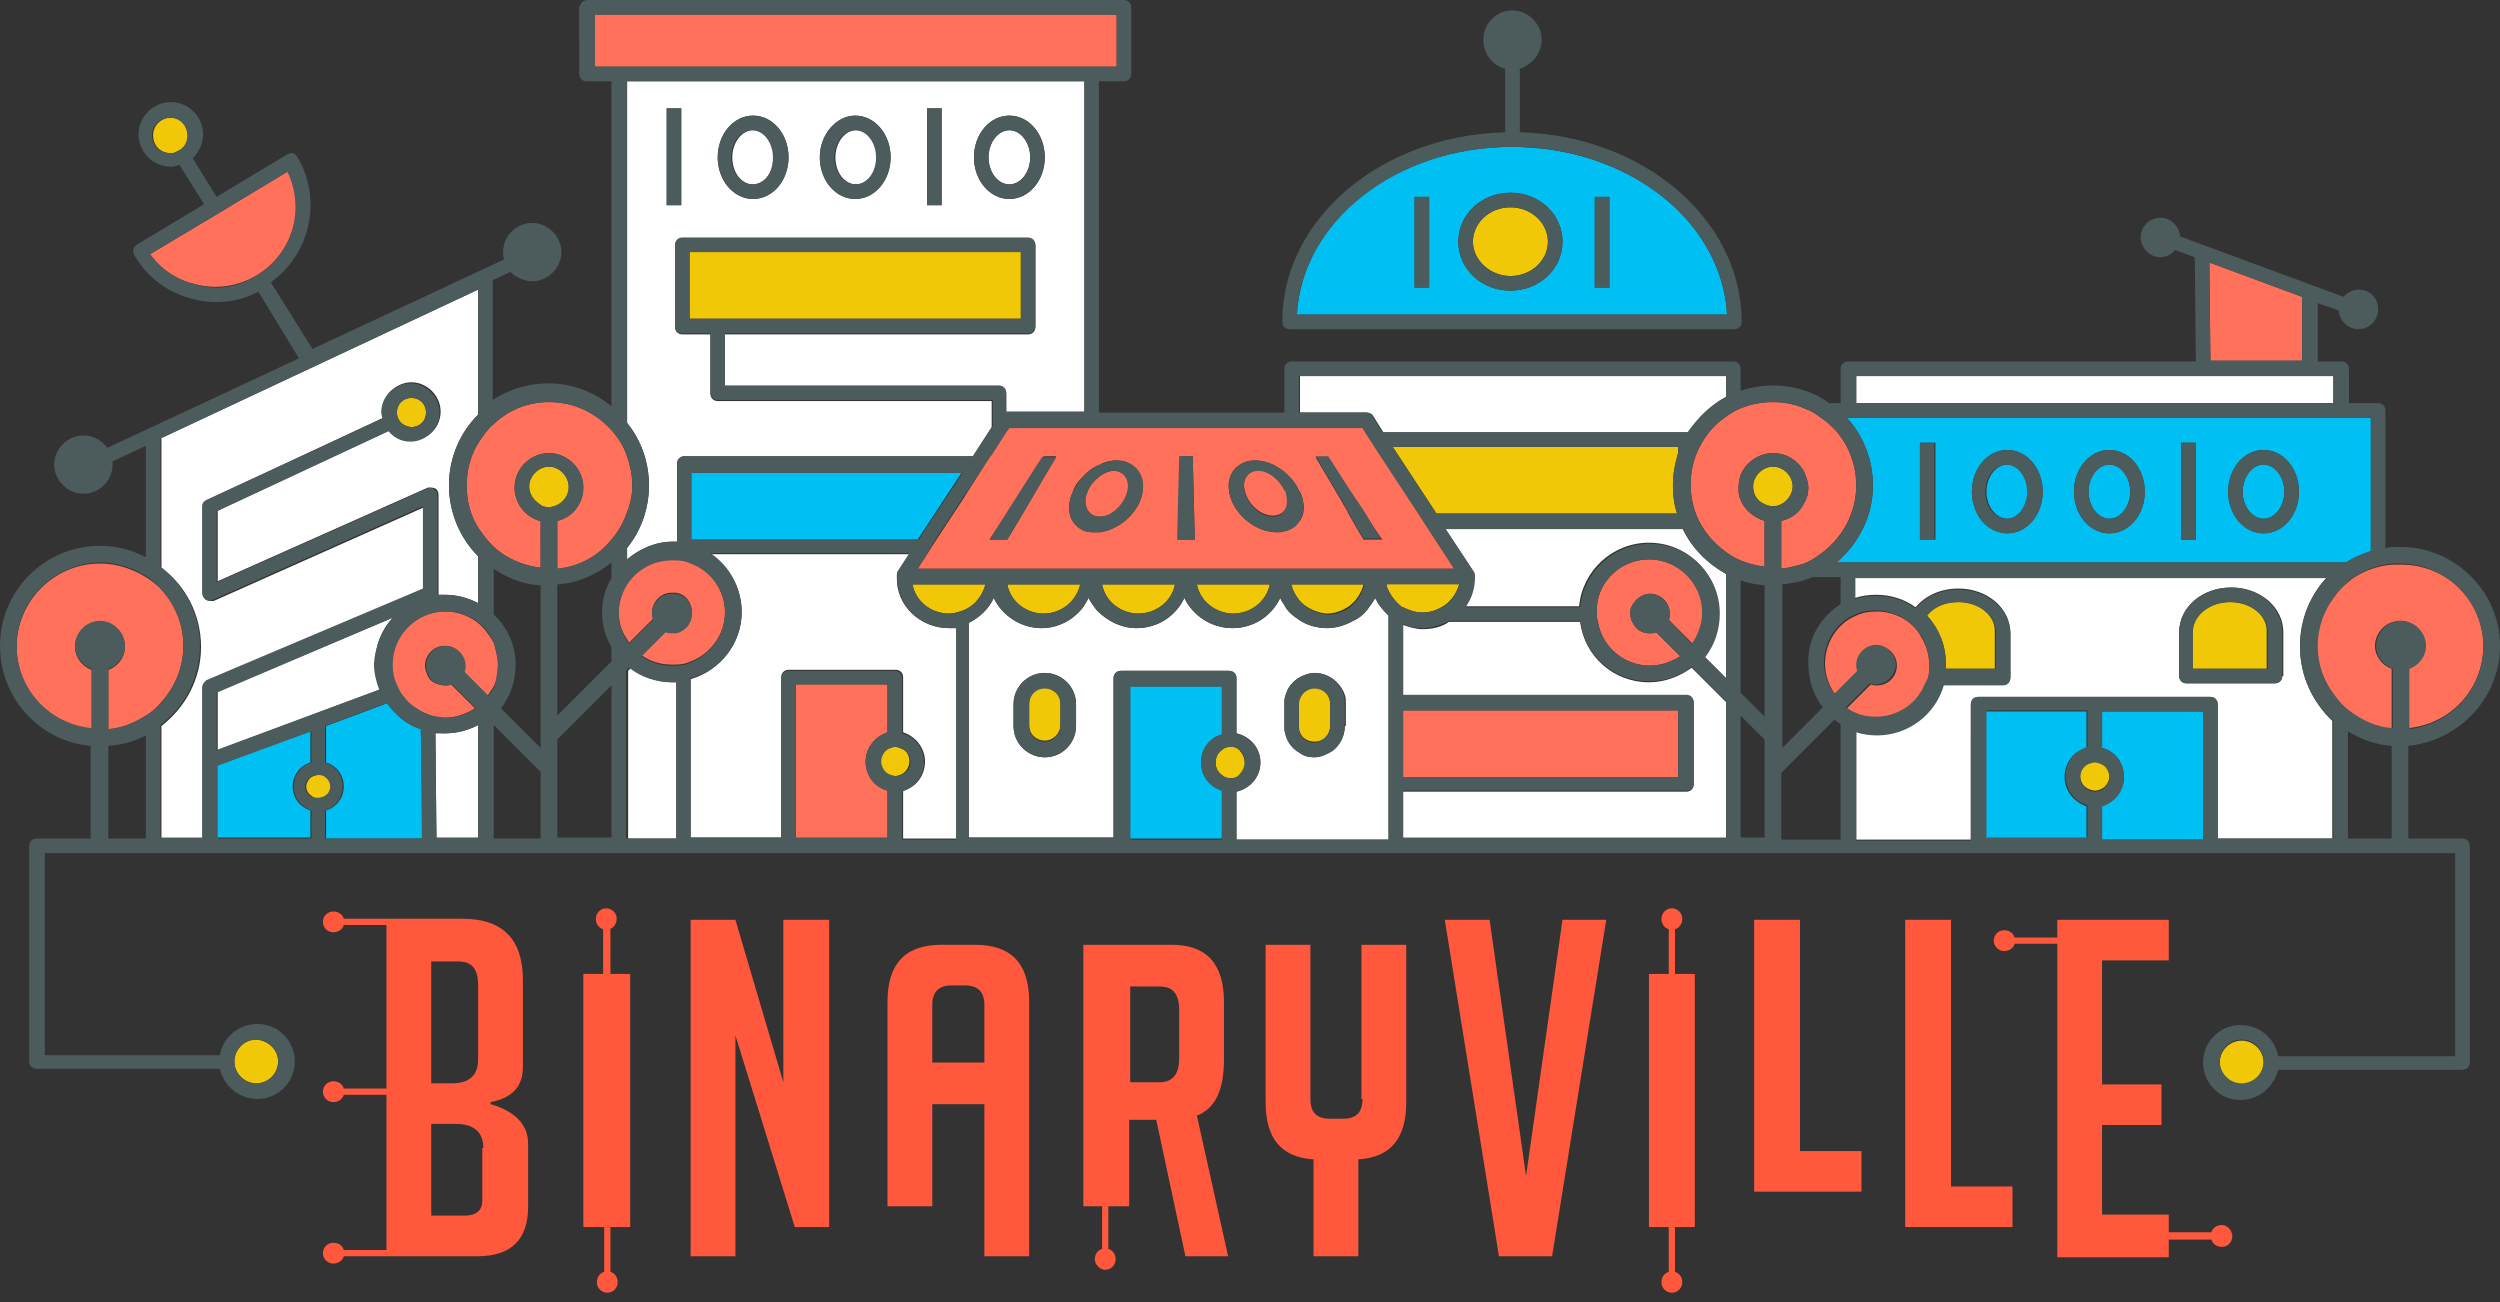
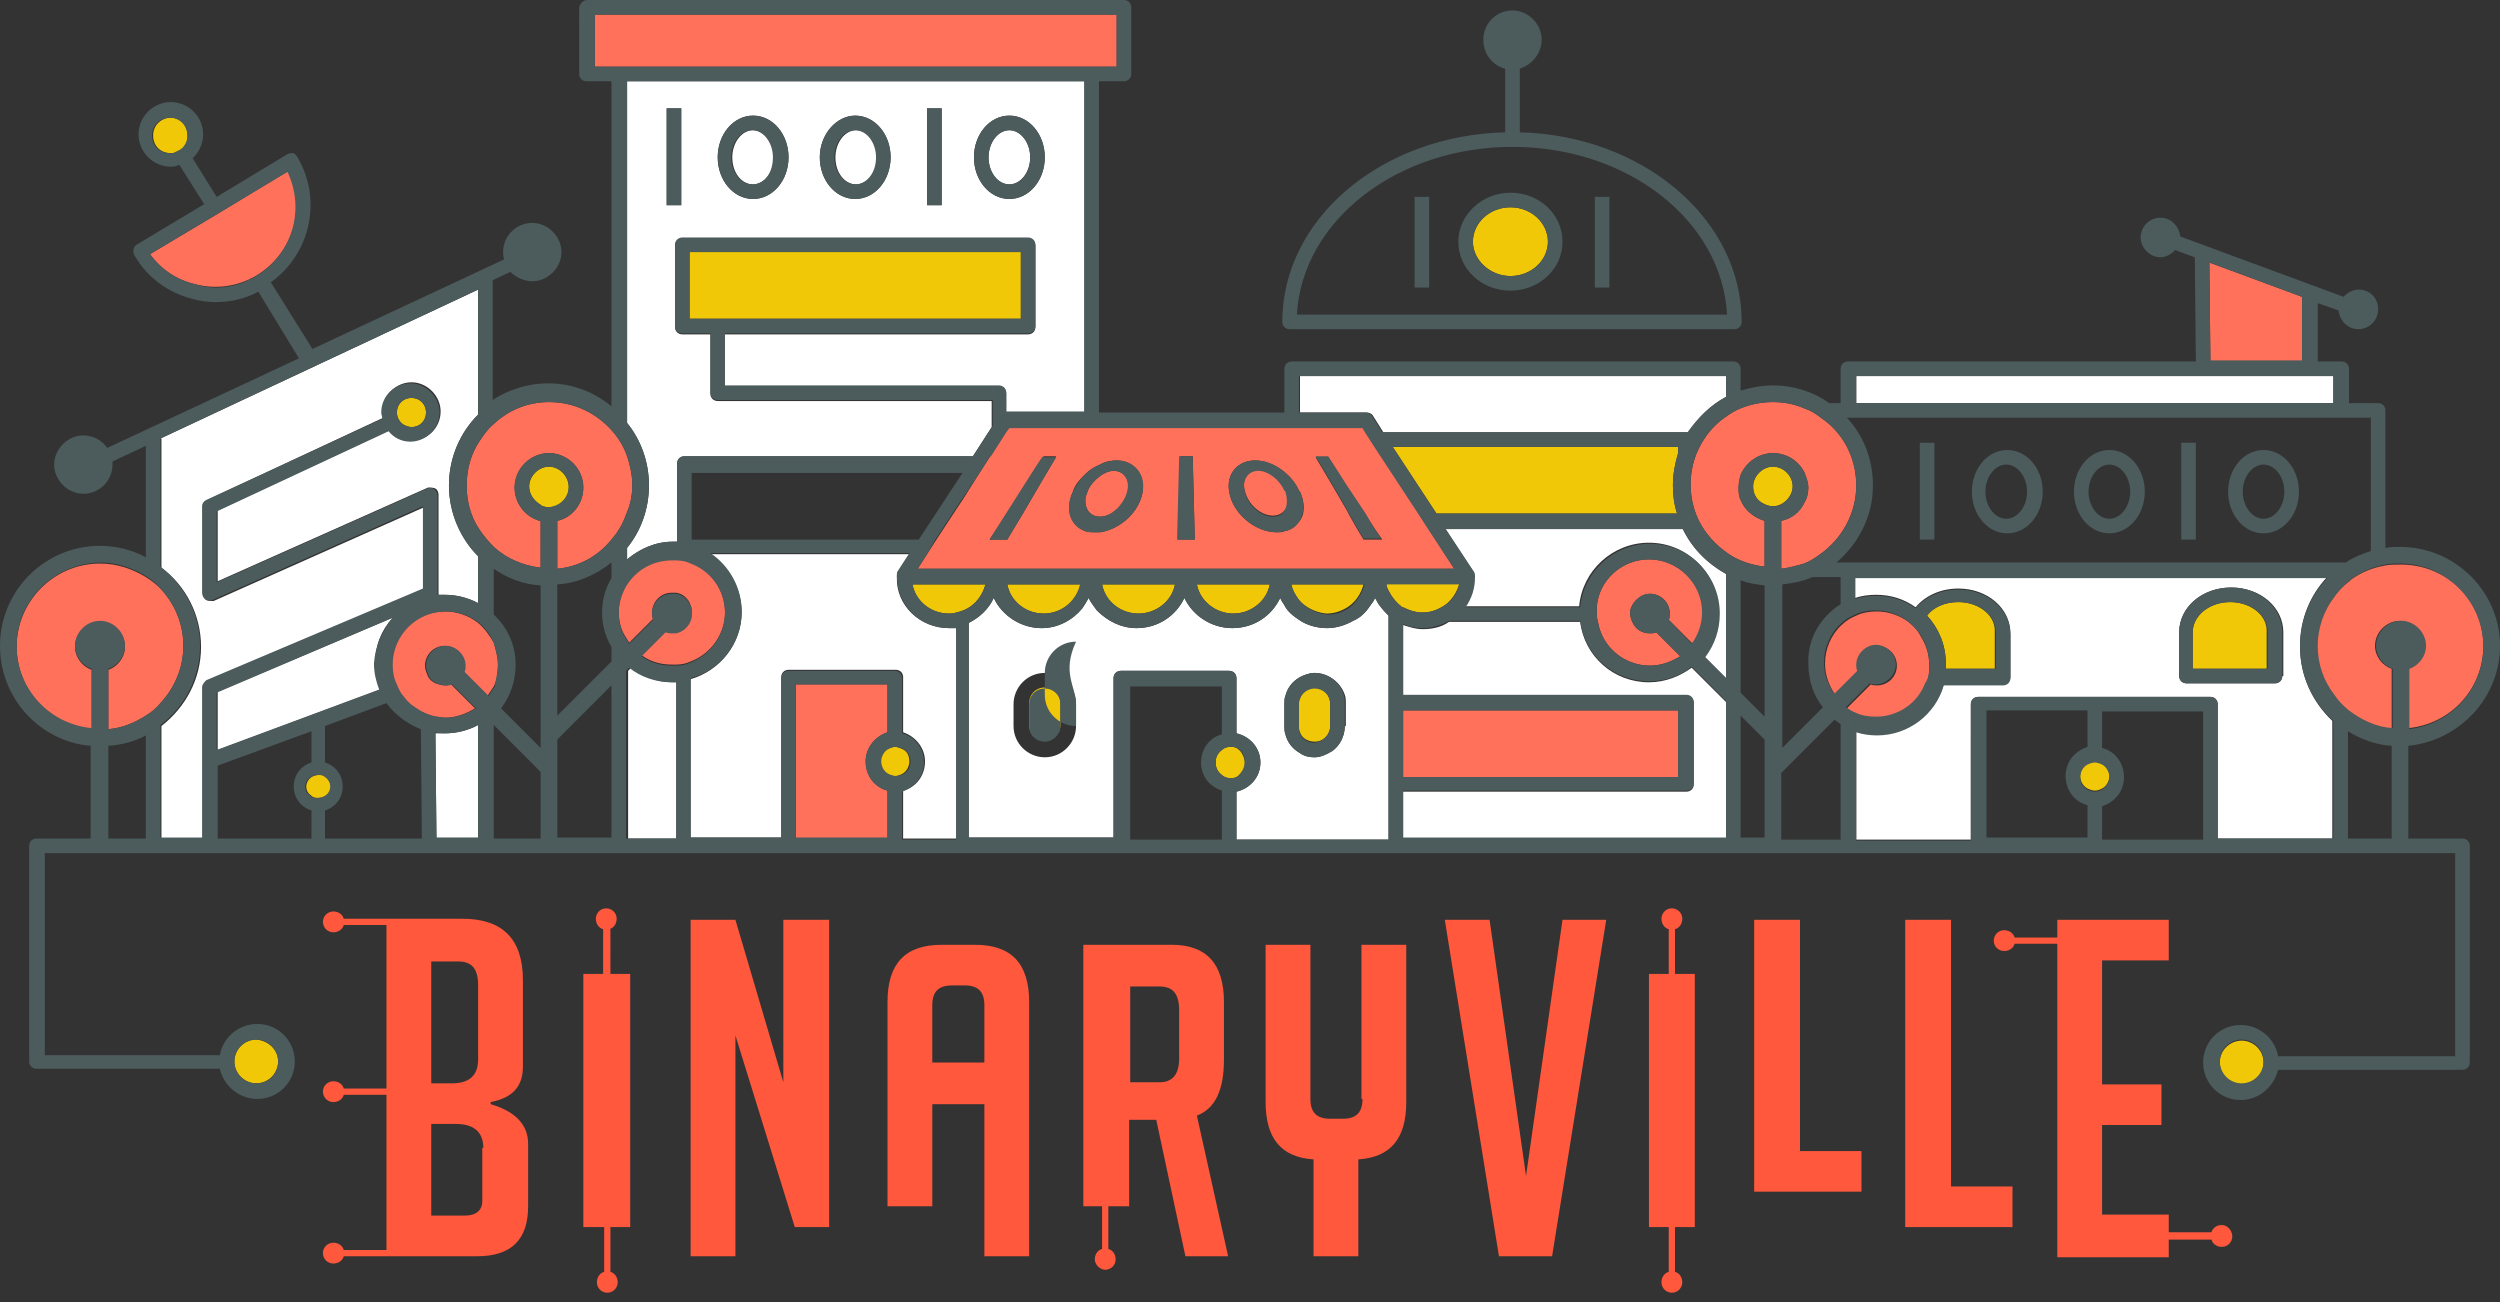
<svg xmlns="http://www.w3.org/2000/svg" version="1.1" id="Layer_1" x="0px" y="0px" viewBox="0 0 240 125" style="enable-background:new 0 0 240 125;" xml:space="preserve">
  <rect x="0" y="0" width="240" height="125" fill="#333333" stroke="none" />
  <style type="text/css">
  .st0{fill:#FFFFFF;}
  .st1{fill:#00BFF3;}
  .st2{fill:#F0C808;}
  .st3{fill:#FF715B;}
  .st4{fill:#4C5B5C;}
  .st5{fill:#FF583D;}
</style>
  <path class="st0" d="M220.8,62c0-2.6,1-4.9,2.6-6.6h-45.3v2c0.6-0.2,1.3-0.3,2-0.3c1.4,0,2.7,0.4,3.8,1.2c0.9-1.1,2.4-1.8,4.1-1.8   c2.8,0,5,1.9,5,4.3v4.2c0,0.4-0.3,0.7-0.7,0.7h-5.7c-0.8,2.8-3.4,4.8-6.4,4.8c-0.7,0-1.4-0.1-2-0.3v10.4h11V67.6   c0-0.4,0.3-0.7,0.7-0.7h22.3c0.4,0,0.7,0.3,0.7,0.7v12.9h11V69.2C222,67.4,220.8,64.9,220.8,62z M219.1,64.9c0,0.4-0.3,0.7-0.7,0.7   h-8.5c-0.4,0-0.7-0.3-0.7-0.7v-4.2c0-2.4,2.2-4.3,5-4.3c2.8,0,5,1.9,5,4.3V64.9z M224,36.1v2.6h-45.8v-2.6H224z M124.7,36.1h41v2   c-1.5,0.8-2.7,2-3.6,3.4c-0.1,0-0.2,0-0.2,0h-29.1l-1-1.6c-0.1-0.2-0.4-0.3-0.6-0.3h-6.4V36.1z M162.4,64.1l3.3,3.3v13.1h-31V76   h27.2c0.4,0,0.7-0.3,0.7-0.7v-7.8c0-0.4-0.3-0.7-0.7-0.7h-27.2V60c0.6,0.2,1.2,0.4,1.9,0.4c0.9,0,1.8-0.2,2.5-0.7h12.6   c0.4,3.3,3.2,5.8,6.6,5.8C159.9,65.5,161.3,64.9,162.4,64.1z M165.7,55.1v10l-2.1-2.1c0.9-1.1,1.4-2.6,1.4-4.2c0-3.7-3-6.7-6.7-6.7   c-3.5,0-6.4,2.7-6.7,6.1h-11c0.6-0.8,0.9-1.8,0.9-2.9c0,0,0,0,0-0.1c0-0.1,0-0.3-0.1-0.4l-2.7-4.1h22.8   C162.4,52.6,163.9,54.1,165.7,55.1z M132,57.4c-0.1,0.3-0.3,0.5-0.5,0.8c-0.4,0.6-0.9,1.1-1.6,1.4c-0.7,0.4-1.6,0.7-2.5,0.7   c-1,0-2-0.3-2.7-0.8c-0.6-0.4-1.1-0.8-1.4-1.4c-0.1-0.2-0.3-0.4-0.4-0.7c-0.8,1.7-2.5,2.9-4.6,2.9c-2,0-3.8-1.2-4.6-2.9   c-0.8,1.7-2.5,2.9-4.6,2.9c-1.5,0-2.8-0.7-3.8-1.7c-0.3-0.4-0.6-0.8-0.8-1.2c-0.2,0.4-0.4,0.7-0.6,1c-0.9,1.1-2.3,1.9-3.9,1.9   c-2,0-3.8-1.2-4.6-2.9c-0.5,1.1-1.4,1.9-2.4,2.4v20.6h13.9V65.1c0-0.4,0.3-0.7,0.7-0.7H118c0.4,0,0.7,0.3,0.7,0.7v5.3   c1.3,0.3,2.3,1.4,2.3,2.8s-1,2.5-2.3,2.8v4.6h14.6V76V59.1c-0.3-0.3-0.5-0.5-0.8-0.9C132.3,58,132.2,57.7,132,57.4z M103.3,69.7   c0,1.6-1.3,3-3,3c-1.6,0-3-1.3-3-3v-2.1c0-1.6,1.3-3,3-3c1.6,0,3,1.3,3,3V69.7z M129.1,69.7c0,1-0.5,1.9-1.2,2.4   c-0.5,0.3-1.1,0.6-1.7,0.6c-0.5,0-1-0.1-1.4-0.4c-0.7-0.4-1.2-1-1.4-1.8c-0.1-0.3-0.1-0.5-0.1-0.8v-2.1c0-0.3,0-0.6,0.1-0.8   c0.2-0.8,0.7-1.4,1.4-1.8c0.4-0.2,0.9-0.4,1.4-0.4c1.3,0,2.5,0.9,2.9,2.1c0.1,0.3,0.1,0.5,0.1,0.8V69.7z M64.6,65.5   c0.1,0,0.2,0,0.4,0v15h-4.7V64.4l0.3-0.3C61.6,64.9,63,65.5,64.6,65.5z M94.9,15.1c0-1.4,0.9-2.6,2-2.6c1.1,0,2,1.2,2,2.6   s-0.9,2.6-2,2.6C95.8,17.7,94.9,16.6,94.9,15.1z M91.1,60.3c0.2,0,0.5,0,0.7,0v20.2h-5.1v-4.6c1.2-0.3,2.1-1.4,2.1-2.8   c0-1.3-0.9-2.4-2.1-2.8v-5.3c0-0.4-0.3-0.7-0.7-0.7H75.7c-0.4,0-0.7,0.3-0.7,0.7v15.4h-8.7V65.2c2.8-0.8,4.9-3.4,4.9-6.4   c0-2.3-1.2-4.4-3-5.6h19.1l-1.1,1.7c-0.1,0.1-0.1,0.3-0.1,0.4c0,0,0,0,0,0.1C86,58.1,88.3,60.3,91.1,60.3z M80.2,15.1   c0-1.4,0.9-2.6,2-2.6s2,1.2,2,2.6s-0.9,2.6-2,2.6C81.1,17.7,80.2,16.6,80.2,15.1z M95.2,41v-2.5H68.9c-0.4,0-0.7-0.3-0.7-0.7v-5.7   h-2.7c-0.4,0-0.7-0.3-0.7-0.7v-7.8c0-0.4,0.3-0.7,0.7-0.7h33.2c0.4,0,0.7,0.3,0.7,0.7v7.8c0,0.4-0.3,0.7-0.7,0.7H69.6v5h26.3   c0.4,0,0.7,0.3,0.7,0.7v1.8h7.5V7.8H60.2v32.8c1.3,1.6,2.1,3.7,2.1,6s-0.8,4.4-2.1,6v1.1c1.2-1,2.7-1.7,4.4-1.7c0.1,0,0.2,0,0.4,0   v-7.5c0-0.4,0.3-0.7,0.7-0.7h27.7L95.2,41z M96.9,11.1c1.9,0,3.4,1.8,3.4,4c0,2.2-1.5,4-3.4,4c-1.9,0-3.4-1.8-3.4-4   C93.5,12.9,95,11.1,96.9,11.1z M89,10.4h1.4v9.3H89V10.4z M82.1,11.1c1.9,0,3.4,1.8,3.4,4c0,2.2-1.5,4-3.4,4s-3.4-1.8-3.4-4   C78.7,12.9,80.3,11.1,82.1,11.1z M72.3,11.1c1.9,0,3.4,1.8,3.4,4c0,2.2-1.5,4-3.4,4c-1.9,0-3.4-1.8-3.4-4   C68.9,12.9,70.4,11.1,72.3,11.1z M64,19.7v-9.3h1.4v9.3H64z M70.3,15.1c0-1.4,0.9-2.6,2-2.6c1.1,0,2,1.2,2,2.6s-0.9,2.6-2,2.6   C71.2,17.7,70.3,16.6,70.3,15.1z M37.7,59.3c-1.1,1.2-1.7,2.7-1.7,4.4c0,0.9,0.2,1.7,0.5,2.5L20.9,72v-5.6L37.7,59.3z M42.7,70.4   c1.2,0,2.3-0.3,3.2-0.8v10.9h-4l-0.1-10.1C42.1,70.4,42.4,70.4,42.7,70.4z M15.4,42.1l30.5-14.3v12c-1.7,1.7-2.8,4.1-2.8,6.8   c0,2.6,1.1,5.1,2.8,6.8v4.5c-1-0.5-2-0.8-3.2-0.8c-0.2,0-0.4,0-0.6,0c0,0,0-0.1,0-0.1v-9.5c0-0.2-0.1-0.5-0.3-0.6   c-0.2-0.1-0.5-0.1-0.7-0.1l-20.2,9v-6.8l16.5-7.7c0.5,0.6,1.3,1,2.1,1c1.6,0,2.8-1.3,2.8-2.8s-1.3-2.8-2.8-2.8s-2.8,1.3-2.8,2.8   c0,0.2,0,0.4,0.1,0.6L19.9,48c-0.3,0.1-0.4,0.4-0.4,0.6V57c0,0.2,0.1,0.5,0.3,0.6c0.2,0.1,0.5,0.1,0.7,0.1l20.2-9v7.9l-20.8,8.8   c-0.3,0.1-0.4,0.4-0.4,0.7v14.5h-4V69.7c2.3-1.8,3.8-4.5,3.8-7.6c0-3.1-1.5-5.9-3.8-7.6V42.1z" />
-   <path class="st1" d="M190.6,68.3h9.7v3.5c-1.2,0.3-2.1,1.4-2.1,2.8c0,1.3,0.9,2.4,2.1,2.8v3.2h-9.7V68.3z M201.8,71.8   c1.2,0.3,2.1,1.4,2.1,2.8c0,1.3-0.9,2.4-2.1,2.8v3.2h9.7V68.3h-9.7V71.8z M192.7,44.6c-1.1,0-2,1.2-2,2.6s0.9,2.6,2,2.6   c1.1,0,2-1.2,2-2.6S193.7,44.6,192.7,44.6z M227.6,40.1v12.8c-0.9,0.3-1.7,0.7-2.4,1.1h-48.9c2.1-1.8,3.5-4.4,3.5-7.4   c0-2.5-1-4.8-2.5-6.5H227.6z M185.8,42.5h-1.4v9.3h1.4V42.5z M196.1,47.2c0-2.2-1.5-4-3.4-4s-3.4,1.8-3.4,4c0,2.2,1.5,4,3.4,4   S196.1,49.4,196.1,47.2z M205.9,47.2c0-2.2-1.5-4-3.4-4c-1.9,0-3.4,1.8-3.4,4c0,2.2,1.5,4,3.4,4C204.4,51.2,205.9,49.4,205.9,47.2z    M210.8,42.5h-1.4v9.3h1.4V42.5z M220.7,47.2c0-2.2-1.5-4-3.4-4c-1.9,0-3.4,1.8-3.4,4c0,2.2,1.5,4,3.4,4   C219.2,51.2,220.7,49.4,220.7,47.2z M202.5,44.6c-1.1,0-2,1.2-2,2.6s0.9,2.6,2,2.6c1.1,0,2-1.2,2-2.6S203.6,44.6,202.5,44.6z    M217.3,44.6c-1.1,0-2,1.2-2,2.6s0.9,2.6,2,2.6c1.1,0,2-1.2,2-2.6S218.4,44.6,217.3,44.6z M165.8,30.2h-41.3   c0.5-9,9.5-16.1,20.6-16.1C156.3,14.1,165.3,21.2,165.8,30.2z M137.2,18.9h-1.4v8.7h1.4V18.9z M150,23.2c0-2.6-2.2-4.7-5-4.7   c-2.8,0-5,2.1-5,4.7s2.2,4.7,5,4.7C147.8,27.9,150,25.8,150,23.2z M154.5,18.9h-1.4v8.7h1.4V18.9z M108.5,80.5h8.8v-4.6   c-1.2-0.4-2-1.4-2-2.7s0.9-2.4,2-2.7v-4.6h-8.8V80.5z M66.3,51.8h21.8l4.2-6.4h-26V51.8z M29.8,77.8c-1-0.3-1.7-1.2-1.7-2.3   c0-1.1,0.7-2,1.7-2.3v-3l-9,3.3v6.9h9c0-0.1,0-0.2,0-0.2V77.8z M37.2,67.5l-5.9,2.2v3.5c1,0.3,1.7,1.2,1.7,2.3c0,1.1-0.7,2-1.7,2.3   v2.5c0,0.1,0,0.2,0,0.2h9.3L40.4,70C39.1,69.6,38,68.7,37.2,67.5z" />
  <path class="st2" d="M26.7,101.9c0,1.1-0.9,2.1-2.1,2.1c-1.1,0-2.1-0.9-2.1-2.1c0-1.1,0.9-2.1,2.1-2.1   C25.8,99.9,26.7,100.8,26.7,101.9z M215.2,99.9c-1.1,0-2.1,0.9-2.1,2.1c0,1.1,0.9,2.1,2.1,2.1c1.1,0,2.1-0.9,2.1-2.1   C217.3,100.8,216.3,99.9,215.2,99.9z M133.3,56.7c0.3,0.6,0.7,1.1,1.2,1.5c0.1,0.1,0.1,0.1,0.2,0.1c0.6,0.3,1.2,0.5,1.9,0.5   c0.8,0,1.5-0.3,2.1-0.7c0.7-0.5,1.2-1.3,1.4-2.1h-7C133.1,56.3,133.2,56.5,133.3,56.7z M124.7,57.6c0.6,0.7,1.6,1.2,2.6,1.3   c0,0,0.1,0,0.1,0c0.8,0,1.5-0.3,2.1-0.7c0.7-0.5,1.2-1.3,1.4-2.1h-7C124.1,56.7,124.4,57.2,124.7,57.6z M118.4,58.9   c1.7,0,3.2-1.2,3.5-2.8h-7C115.2,57.7,116.7,58.9,118.4,58.9z M109.3,58.9c1.7,0,3.2-1.2,3.5-2.8h-7   C106.1,57.7,107.5,58.9,109.3,58.9z M91.1,58.9c0.2,0,0.5,0,0.7-0.1c0.5-0.1,1-0.3,1.4-0.6c0.7-0.5,1.2-1.3,1.4-2.1h-7   C87.9,57.7,89.3,58.9,91.1,58.9z M100.2,58.9c1.7,0,3.2-1.2,3.5-2.8h-7C97,57.7,98.4,58.9,100.2,58.9z M39.5,38.2   c-0.8,0-1.4,0.6-1.4,1.4c0,0,0,0,0,0c0,0.5,0.3,1,0.7,1.2c0.2,0.1,0.5,0.2,0.7,0.2c0.8,0,1.4-0.6,1.4-1.4S40.3,38.2,39.5,38.2z    M201.8,73.3c-0.2-0.1-0.5-0.2-0.7-0.2c-0.3,0-0.5,0.1-0.7,0.2c-0.4,0.2-0.7,0.7-0.7,1.2s0.3,1,0.7,1.2c0.2,0.1,0.5,0.2,0.7,0.2   c0.3,0,0.5-0.1,0.7-0.2c0.4-0.2,0.7-0.7,0.7-1.2S202.2,73.6,201.8,73.3z M188,57.8c-1.3,0-2.4,0.5-3,1.3c1.1,1.2,1.8,2.8,1.8,4.6   c0,0.2,0,0.3,0,0.5h4.7v-3.5C191.6,59.1,190,57.8,188,57.8z M214.1,57.8c-2,0-3.6,1.3-3.6,2.9v3.5h7.1v-3.5   C217.7,59.1,216.1,57.8,214.1,57.8z M170.2,44.8c-1,0-1.9,0.9-1.9,1.9c0,0.8,0.4,1.4,1.1,1.7c0.2,0.1,0.5,0.2,0.8,0.2   s0.6-0.1,0.8-0.2c0.6-0.3,1.1-1,1.1-1.7C172.1,45.7,171.3,44.8,170.2,44.8z M137.9,49.3H161c-0.3-0.9-0.4-1.8-0.4-2.7   c0-1.1,0.2-2.1,0.5-3.1v-0.6h-27.4L137.9,49.3z M145,26.5c2,0,3.6-1.5,3.6-3.3s-1.6-3.3-3.6-3.3c-2,0-3.6,1.5-3.6,3.3   S143.1,26.5,145,26.5z M118.7,71.8c-0.2-0.1-0.4-0.1-0.6-0.1c-0.3,0-0.6,0.1-0.8,0.3c-0.4,0.3-0.6,0.7-0.6,1.2   c0,0.5,0.2,0.9,0.6,1.2c0.2,0.2,0.5,0.3,0.8,0.3c0.2,0,0.4,0,0.6-0.1c0.5-0.2,0.8-0.7,0.8-1.3S119.2,72.1,118.7,71.8z M126.2,66   c-0.6,0-1.2,0.4-1.4,1c-0.1,0.2-0.1,0.4-0.1,0.6v2.1c0,0.2,0,0.4,0.1,0.6c0.2,0.6,0.8,0.9,1.4,0.9c0.9,0,1.5-0.7,1.5-1.5v-2.1   C127.7,66.7,127,66,126.2,66z M100.3,66c-0.9,0-1.5,0.7-1.5,1.5v2.1c0,0.9,0.7,1.5,1.5,1.5c0.8,0,1.5-0.7,1.5-1.5v-2.1   C101.8,66.7,101.1,66,100.3,66z M86.6,71.9c-0.2-0.1-0.5-0.2-0.7-0.2c-0.3,0-0.5,0.1-0.7,0.2c-0.4,0.2-0.7,0.7-0.7,1.2   s0.3,1,0.7,1.2c0.2,0.1,0.5,0.2,0.7,0.2c0.3,0,0.5-0.1,0.7-0.2c0.4-0.2,0.7-0.7,0.7-1.2S87.1,72.1,86.6,71.9z M98,24.2H66.2v6.4H98   V24.2z M52.7,44.8c-1,0-1.9,0.9-1.9,1.9c0,0.7,0.4,1.3,1,1.7c0,0,0.1,0,0.1,0.1c0.2,0.1,0.5,0.2,0.8,0.2c0,0,0,0,0.1,0   c0.2,0,0.4,0,0.6-0.1c0.7-0.3,1.2-1,1.2-1.8v0C54.6,45.7,53.7,44.8,52.7,44.8z M31.3,74.6c-0.2-0.2-0.4-0.2-0.7-0.2   s-0.5,0.1-0.7,0.2c-0.3,0.2-0.5,0.6-0.5,0.9c0,0.4,0.2,0.7,0.5,0.9c0.2,0.2,0.4,0.2,0.7,0.2s0.5-0.1,0.7-0.2   c0.3-0.2,0.5-0.6,0.5-0.9C31.7,75.1,31.5,74.8,31.3,74.6z M16.4,11.3c-0.9,0-1.7,0.7-1.7,1.7s0.7,1.7,1.7,1.7c0.1,0,0.2,0,0.3,0   c0.3-0.1,0.6-0.2,0.8-0.4c0.3-0.3,0.5-0.7,0.5-1.2C18,12,17.3,11.3,16.4,11.3z" />
  <path class="st3" d="M238.4,62c0,4.1-3.1,7.5-7.2,7.9v-5.7c0.9-0.3,1.6-1.2,1.6-2.2c0-1.3-1.1-2.4-2.4-2.4c-1.3,0-2.4,1.1-2.4,2.4   c0,1,0.7,1.9,1.6,2.2V70c-1.6-0.2-3-0.8-4.2-1.7c-0.5-0.4-1-0.9-1.4-1.5c-1-1.3-1.6-3-1.6-4.7c0-1.8,0.6-3.4,1.6-4.7   c0.4-0.6,0.9-1.1,1.4-1.5c0.2-0.1,0.3-0.3,0.5-0.4c0.9-0.6,1.9-1,3-1.2c0.5-0.1,0.9-0.1,1.4-0.1C234.8,54.1,238.4,57.6,238.4,62z    M212.2,34.7h8.8v-6.2l-8.9-3.3L212.2,34.7z M183.2,59.7c-0.8-0.6-1.9-1-3-1c-0.7,0-1.4,0.1-2,0.4c-0.5,0.2-1,0.5-1.4,0.9   c-1,0.9-1.6,2.3-1.6,3.7c0,1.1,0.4,2.2,1,3l0.6-0.6l1.4-1.4l0.2-0.2c-0.1-0.2-0.1-0.4-0.1-0.6c0-1,0.8-1.9,1.9-1.9   c1,0,1.9,0.8,1.9,1.9s-0.9,1.9-1.9,1.9c-0.2,0-0.4,0-0.6-0.1l-1.4,1.4l-0.9,0.9c0.3,0.2,0.6,0.4,0.9,0.5c0.6,0.3,1.3,0.4,2,0.4   c2.1,0,4-1.3,4.7-3.2c0.2-0.4,0.3-0.9,0.3-1.4c0-0.1,0-0.3,0-0.5c0-1-0.3-1.9-0.8-2.7C184.1,60.5,183.7,60.1,183.2,59.7z    M178.2,46.6c0-2.7-1.3-5.1-3.4-6.5c-0.5-0.4-1-0.7-1.6-0.9c-0.9-0.4-1.9-0.6-3-0.6c-1.1,0-2.1,0.2-3.1,0.6c-0.5,0.2-1,0.5-1.4,0.8   c-1.5,1-2.6,2.6-3.1,4.3c-0.2,0.7-0.3,1.5-0.3,2.2c0,0.8,0.1,1.5,0.3,2.2c0.5,1.8,1.7,3.3,3.1,4.3c0.4,0.3,0.9,0.6,1.4,0.8   c0.7,0.3,1.5,0.5,2.3,0.6V50c-1-0.3-1.9-1-2.3-2c-0.2-0.4-0.2-0.8-0.2-1.2c0-0.4,0.1-0.9,0.2-1.2c0.5-1.2,1.7-2.1,3.1-2.1   c1.3,0,2.4,0.7,3,1.8c0.2,0.5,0.4,1,0.4,1.5c0,0.5-0.1,1-0.4,1.5c-0.4,0.8-1.2,1.5-2.2,1.7v4.6c0.8-0.1,1.5-0.3,2.2-0.5   c0.5-0.2,1-0.5,1.4-0.8C176.8,51.8,178.2,49.3,178.2,46.6z M158.3,53.7c-2.6,0-4.8,2-5,4.5c0,0.2,0,0.4,0,0.6c0,0.3,0,0.6,0.1,0.9   c0.4,2.4,2.5,4.2,5,4.2c1.1,0,2.1-0.4,2.9-0.9l-2.3-2.3c-0.2,0.1-0.4,0.1-0.6,0.1c-0.8,0-1.4-0.4-1.7-1.1c-0.1-0.2-0.2-0.5-0.2-0.8   c0-0.2,0-0.4,0.1-0.6c0.3-0.7,1-1.3,1.8-1.3c1,0,1.9,0.8,1.9,1.9c0,0.2,0,0.4-0.1,0.6l2.3,2.3c0.6-0.8,1-1.9,1-3   C163.4,56,161.1,53.7,158.3,53.7z M134.7,74.6h26.4v-6.4h-26.4V74.6z M123.3,47c-0.5-1.1-1.6-1.9-2.5-1.9c-1,0-1.6,0.9-1.3,2   c0.3,1.3,1.5,2.4,2.7,2.4c0.5,0,0.9-0.2,1.2-0.6c0.3-0.4,0.3-1.1,0.1-1.8C123.4,47.1,123.3,47.1,123.3,47z M106.9,45.2   c-0.4,0-0.9,0.2-1.3,0.5c-0.5,0.4-1,0.9-1.2,1.5c-0.1,0.3-0.2,0.5-0.2,0.7c0,0.1,0,0.3,0,0.4c0.1,0.8,0.6,1.3,1.4,1.3h0   c1.2,0,2.4-1.1,2.7-2.4C108.5,46,107.9,45.2,106.9,45.2z M139.6,54.6H88.1l0.9-1.4l0.9-1.4l1.9-2.9l0.6-0.9l1.7-2.7l0.9-1.4l0.2-0.3   l1.4-2.2l0.3-0.4h33.9l0.3,0.5l0.9,1.4l4.2,6.4l0.9,1.4L139.6,54.6z M101.4,43.8h-1.2l-0.6,0.9l-1.4,2.2L95,51.8h1.7l1.5-2.5   l1.4-2.4L101.4,43.8z M107.2,44.2c-0.5,0-1.1,0.1-1.6,0.4c-0.5,0.2-1,0.5-1.4,0.9c-0.5,0.5-1,1-1.2,1.7c-0.8,1.7-0.2,3.3,1.2,3.8   c0.3,0.1,0.6,0.1,0.9,0.1c0.2,0,0.3,0,0.5,0c2-0.3,3.8-2,4.1-3.9C109.9,45.5,108.8,44.2,107.2,44.2z M114.7,51.8l-0.2-8h-1.2l-0.2,8   H114.7z M124.8,47.2l-0.1-0.1c-0.3-0.7-0.8-1.3-1.4-1.8c-0.9-0.7-1.9-1.1-2.8-1.1c-1.6,0-2.8,1.2-2.5,3c0.3,2,2.4,3.9,4.6,3.9   c0.2,0,0.5,0,0.7-0.1c0.6-0.1,1.1-0.5,1.4-0.9C125.3,49.4,125.3,48.3,124.8,47.2z M132.7,51.8l-0.7-1l-0.9-1.4l-1.8-2.7l-1.4-2.2   l-0.4-0.6h-1.2l1.6,2.7l1.4,2.4l0.2,0.4l0.8,1.4l0.6,1H132.7z M76.4,80.5h8.8v-4.6c-1.2-0.3-2.1-1.4-2.1-2.8c0-1.3,0.9-2.4,2.1-2.8   v-4.6h-8.8V80.5z M107.2,1.4H57.1v5h50.1V1.4z M66.3,54c-0.4-0.2-0.9-0.3-1.4-0.3c-0.1,0-0.2,0-0.4,0c-1.9,0-3.5,1-4.4,2.5   c-0.4,0.7-0.7,1.6-0.7,2.5s0.2,1.8,0.7,2.5c0.1,0.2,0.2,0.3,0.3,0.5l2.3-2.3c-0.1-0.2-0.1-0.4-0.1-0.6c0-1,0.8-1.9,1.9-1.9   c0.1,0,0.2,0,0.4,0c0.7,0.1,1.2,0.6,1.4,1.2c0.1,0.2,0.1,0.4,0.1,0.7c0,0.2,0,0.5-0.1,0.7c-0.2,0.6-0.8,1.1-1.4,1.2   c-0.1,0-0.2,0-0.4,0c-0.2,0-0.4,0-0.6-0.1l-2.3,2.3c0.8,0.6,1.8,0.9,2.9,0.9c0.1,0,0.2,0,0.4,0c0.5,0,1-0.1,1.4-0.3   c1.9-0.7,3.3-2.6,3.3-4.7S68.3,54.8,66.3,54z M45.9,59.8c-0.9-0.7-2-1.1-3.2-1.1c-2.8,0-5.1,2.3-5.1,5.1c0,0.7,0.1,1.3,0.4,1.9   c0.2,0.5,0.4,0.9,0.7,1.2c0.4,0.6,1,1,1.7,1.4c0.4,0.2,0.9,0.4,1.4,0.5c0.3,0,0.6,0.1,0.9,0.1c1.1,0,2.1-0.4,2.9-0.9l-2.3-2.3   c-0.2,0.1-0.4,0.1-0.6,0.1c-0.3,0-0.6-0.1-0.9-0.2c-0.4-0.2-0.7-0.5-0.8-0.9c-0.1-0.2-0.2-0.5-0.2-0.8c0-1,0.8-1.9,1.9-1.9   c1,0,1.9,0.8,1.9,1.9c0,0.2,0,0.4-0.1,0.6l1.4,1.4l0.9,0.9c0.2-0.3,0.4-0.6,0.6-0.9c0.3-0.6,0.4-1.3,0.4-2.1c0-0.7-0.2-1.4-0.4-2.1   C47,61,46.5,60.3,45.9,59.8z M60.7,46.6c0-1-0.2-1.9-0.5-2.8c-0.3-0.9-0.8-1.7-1.4-2.4c-1.5-1.7-3.6-2.8-6.1-2.8   c-2.1,0-3.9,0.8-5.3,2.1c-0.6,0.5-1,1.1-1.4,1.7c-0.8,1.2-1.2,2.7-1.2,4.2c0,1.6,0.4,3,1.2,4.2c0.4,0.6,0.9,1.2,1.4,1.7   c1.2,1.1,2.8,1.8,4.5,2V50c0,0-0.1,0-0.1,0c-1.4-0.4-2.4-1.7-2.4-3.2c0-1.8,1.5-3.3,3.3-3.3c1.8,0,3.3,1.5,3.3,3.3   c0,1.6-1.1,2.9-2.5,3.2v4.6c2.1-0.2,3.9-1.2,5.2-2.8c0.6-0.7,1.1-1.5,1.4-2.4C60.5,48.5,60.7,47.6,60.7,46.6z M21.1,20.4l-0.5,0.3   l-6.2,3.7c1.1,1.5,2.6,2.5,4.4,2.9c2,0.5,4.1,0.2,5.9-0.9c3.4-2.1,4.7-6.4,3-10L21.1,20.4z M14,55.4c-1.3-0.8-2.8-1.3-4.4-1.3   c-4.4,0-8,3.6-8,8c0,4.1,3.1,7.5,7.2,7.9v-5.7c-0.9-0.3-1.6-1.2-1.6-2.2c0-1.3,1.1-2.4,2.4-2.4c1.3,0,2.4,1.1,2.4,2.4   c0,1-0.7,1.9-1.6,2.2V70c1.3-0.1,2.5-0.6,3.6-1.3c0.5-0.3,1-0.7,1.4-1.2c1.3-1.4,2.2-3.3,2.2-5.5c0-2.1-0.8-4-2.2-5.5   C15,56.1,14.5,55.7,14,55.4z" />
-   <path class="st4" d="M219.1,60.7v4.2c0,0.4-0.3,0.7-0.7,0.7h-8.5c-0.4,0-0.7-0.3-0.7-0.7v-4.2c0-2.4,2.2-4.3,5-4.3   C216.9,56.4,219.1,58.3,219.1,60.7L219.1,60.7z M217.7,64.2v-3.5c0-1.6-1.6-2.9-3.6-2.9c-2,0-3.6,1.3-3.6,2.9v3.5H217.7z    M217.3,43.2c1.9,0,3.4,1.8,3.4,4c0,2.2-1.5,4-3.4,4c-1.9,0-3.4-1.8-3.4-4C213.9,45,215.4,43.2,217.3,43.2z M219.3,47.2   c0-1.4-0.9-2.6-2-2.6c-1.1,0-2,1.2-2,2.6c0,1.4,0.9,2.6,2,2.6C218.4,49.8,219.3,48.6,219.3,47.2z M209.4,42.5v9.3h1.4v-9.3H209.4z    M202.5,43.2c1.9,0,3.4,1.8,3.4,4c0,2.2-1.5,4-3.4,4c-1.9,0-3.4-1.8-3.4-4C199.1,45,200.6,43.2,202.5,43.2z M204.5,47.2   c0-1.4-0.9-2.6-2-2.6c-1.1,0-2,1.2-2,2.6c0,1.4,0.9,2.6,2,2.6C203.6,49.8,204.5,48.6,204.5,47.2z M192.7,43.2c1.9,0,3.4,1.8,3.4,4   c0,2.2-1.5,4-3.4,4s-3.4-1.8-3.4-4C189.3,45,190.8,43.2,192.7,43.2z M194.6,47.2c0-1.4-0.9-2.6-2-2.6s-2,1.2-2,2.6   c0,1.4,0.9,2.6,2,2.6C193.7,49.8,194.6,48.6,194.6,47.2z M184.3,42.5v9.3h1.4v-9.3H184.3z M167.2,30.9c0,0.4-0.3,0.7-0.7,0.7h-42.7   c-0.4,0-0.7-0.3-0.7-0.7c0-9.9,9.5-17.9,21.4-18.2V6.6c-1.2-0.3-2.1-1.4-2.1-2.8c0-1.6,1.3-2.8,2.8-2.8s2.8,1.3,2.8,2.8   c0,1.3-0.9,2.4-2.1,2.8v6.1C157.7,13,167.2,21,167.2,30.9z M124.5,30.2h41.3c-0.5-9-9.5-16.1-20.6-16.1   C134.1,14.1,125,21.2,124.5,30.2L124.5,30.2z M153.1,18.9v8.7h1.4v-8.7H153.1z M145,18.5c2.8,0,5,2.1,5,4.7s-2.2,4.7-5,4.7   c-2.8,0-5-2.1-5-4.7S142.3,18.5,145,18.5z M148.6,23.2c0-1.8-1.6-3.3-3.6-3.3c-2,0-3.6,1.5-3.6,3.3s1.6,3.3,3.6,3.3   C147,26.5,148.6,25,148.6,23.2z M135.8,18.9v8.7h1.4v-8.7H135.8z M129.1,67.6v2.1c0,1-0.5,1.9-1.2,2.4c-0.5,0.3-1.1,0.6-1.7,0.6   c-0.5,0-1-0.1-1.4-0.4c-0.7-0.4-1.2-1-1.4-1.8c-0.1-0.3-0.1-0.5-0.1-0.8v-2.1c0-0.3,0-0.6,0.1-0.8c0.2-0.8,0.7-1.4,1.4-1.8   c0.4-0.2,0.9-0.4,1.4-0.4c1.3,0,2.5,0.9,2.8,2.1C129.1,67,129.1,67.3,129.1,67.6z M127.7,69.7v-2.1c0-0.9-0.7-1.5-1.5-1.5   c-0.6,0-1.2,0.4-1.4,1c-0.1,0.2-0.1,0.4-0.1,0.6v2.1c0,0.2,0,0.4,0.1,0.6c0.2,0.6,0.8,0.9,1.4,0.9C127,71.2,127.7,70.5,127.7,69.7z    M103.3,67.6v2.1c0,1.6-1.3,3-3,3c-1.6,0-3-1.3-3-3v-2.1c0-1.6,1.3-3,3-3C101.9,64.6,103.3,65.9,103.3,67.6z M101.8,69.7v-2.1   c0-0.9-0.7-1.5-1.5-1.5c-0.9,0-1.5,0.7-1.5,1.5v2.1c0,0.9,0.7,1.5,1.5,1.5C101.1,71.2,101.8,70.5,101.8,69.7z M131.1,49.3l-1.8-2.7   l-1.4-2.2l-0.4-0.6h-1.2l1.6,2.7l1.4,2.4l0.2,0.4l0.8,1.4l0.6,1h1.7l-0.7-1L131.1,49.3L131.1,49.3z M124.8,47.2   c0.5,1.1,0.4,2.2-0.1,2.9c-0.3,0.5-0.8,0.8-1.4,0.9c-0.2,0-0.4,0.1-0.7,0.1c-2.2,0-4.3-1.9-4.6-3.9c-0.3-1.7,0.8-3,2.5-3   c1,0,2,0.4,2.8,1.1c0.6,0.5,1.1,1.1,1.4,1.8L124.8,47.2z M123.3,49c0.3-0.4,0.3-1.1,0.1-1.8c0,0,0-0.1-0.1-0.1   c-0.5-1.1-1.6-1.9-2.5-1.9c-1,0-1.6,0.9-1.3,2c0.3,1.3,1.5,2.4,2.7,2.4C122.7,49.6,123.1,49.4,123.3,49L123.3,49z M113.2,43.8   l-0.2,8h1.7l-0.2-8H113.2L113.2,43.8z M107.2,44.2c1.6,0,2.8,1.2,2.5,3c-0.3,1.9-2.1,3.6-4.1,3.9c-0.2,0-0.3,0-0.5,0   c-0.3,0-0.7,0-0.9-0.1c-1.5-0.5-2-2.1-1.2-3.8c0.3-0.6,0.7-1.2,1.2-1.7c0.4-0.4,0.9-0.7,1.4-0.9C106.1,44.4,106.6,44.2,107.2,44.2z    M108.2,47.2c0.3-1.1-0.3-2-1.3-2c-0.4,0-0.9,0.2-1.3,0.5c-0.5,0.4-1,0.9-1.2,1.5c-0.1,0.3-0.2,0.5-0.2,0.7c0,0.1,0,0.3,0,0.4   c0.1,0.8,0.6,1.3,1.4,1.3h0C106.7,49.6,107.9,48.4,108.2,47.2L108.2,47.2z M100.1,43.8l-0.6,0.9l-1.4,2.2L95,51.8h1.7l1.5-2.5   l1.4-2.4l1.8-3H100.1z M96.9,11.1c1.9,0,3.4,1.8,3.4,4c0,2.2-1.5,4-3.4,4c-1.9,0-3.4-1.8-3.4-4C93.5,12.9,95,11.1,96.9,11.1z    M98.9,15.1c0-1.4-0.9-2.6-2-2.6c-1.1,0-2,1.2-2,2.6c0,1.4,0.9,2.6,2,2.6C98,17.7,98.9,16.6,98.9,15.1L98.9,15.1z M89,10.4v9.3h1.4   v-9.3H89L89,10.4z M82.1,11.1c1.9,0,3.4,1.8,3.4,4c0,2.2-1.5,4-3.4,4c-1.9,0-3.4-1.8-3.4-4C78.7,12.9,80.3,11.1,82.1,11.1L82.1,11.1   z M84.1,15.1c0-1.4-0.9-2.6-2-2.6c-1.1,0-2,1.2-2,2.6c0,1.4,0.9,2.6,2,2.6C83.2,17.7,84.1,16.6,84.1,15.1z M72.3,11.1   c1.9,0,3.4,1.8,3.4,4c0,2.2-1.5,4-3.4,4c-1.9,0-3.4-1.8-3.4-4C68.9,12.9,70.4,11.1,72.3,11.1L72.3,11.1z M74.2,15.1   c0-1.4-0.9-2.6-2-2.6c-1.1,0-2,1.2-2,2.6c0,1.4,0.9,2.6,2,2.6C73.4,17.7,74.2,16.6,74.2,15.1z M64,10.4v9.3h1.4v-9.3H64L64,10.4z    M1.6,62c0,4.1,3.1,7.5,7.2,7.9v-5.7c-0.9-0.3-1.6-1.2-1.6-2.2c0-1.3,1.1-2.4,2.4-2.4c1.3,0,2.4,1.1,2.4,2.4c0,1-0.7,1.9-1.6,2.2V70   c1.3-0.1,2.5-0.6,3.6-1.3c0.5-0.3,1-0.7,1.4-1.2c1.3-1.4,2.2-3.3,2.2-5.5c0-2.1-0.8-4-2.2-5.5c-0.4-0.5-0.9-0.9-1.4-1.2   c-1.3-0.8-2.8-1.3-4.4-1.3C5.2,54.1,1.6,57.6,1.6,62L1.6,62z M240,62c0,5-3.9,9.1-8.8,9.6v8.9h5.2c0.4,0,0.7,0.3,0.7,0.7V102   c0,0.4-0.3,0.7-0.7,0.7h-17.7c-0.4,1.6-1.8,2.9-3.6,2.9c-2,0-3.6-1.6-3.6-3.6c0-2,1.6-3.6,3.6-3.6c1.8,0,3.3,1.3,3.6,3h17V81.9H4.3   v19.4h16.8c0.3-1.7,1.8-3,3.6-3c2,0,3.6,1.6,3.6,3.6c0,2-1.6,3.6-3.6,3.6c-1.7,0-3.2-1.2-3.6-2.9H3.5c-0.4,0-0.7-0.3-0.7-0.7V81.2   c0-0.4,0.3-0.7,0.7-0.7h5.2v-8.9C3.9,71.2,0,67.1,0,62c0-5.3,4.3-9.6,9.6-9.6c1.6,0,3.1,0.4,4.4,1.1V42.8l-3.2,1.5   c0,0.1,0,0.2,0,0.3c0,1.6-1.3,2.8-2.8,2.8s-2.8-1.3-2.8-2.8s1.3-2.8,2.8-2.8c1,0,1.8,0.5,2.3,1.2l18.4-8.6L24.8,28   c-1.3,0.7-2.7,1-4.1,1c-0.7,0-1.5-0.1-2.2-0.3c-2.4-0.6-4.4-2.1-5.6-4.2c-0.2-0.3-0.1-0.8,0.2-1l6.5-3.9l-2.4-3.8   C16.9,16,16.6,16,16.4,16c-1.7,0-3.1-1.4-3.1-3.1c0-1.7,1.4-3.1,3.1-3.1s3.1,1.4,3.1,3.1c0,0.9-0.4,1.7-1,2.3l2.3,3.7l6.8-4.1   c0.2-0.1,0.4-0.1,0.5-0.1c0.2,0,0.3,0.2,0.4,0.3c2.5,4.1,1.3,9.4-2.5,12.1l4,6.4l18.4-8.6c-0.1-0.2-0.1-0.5-0.1-0.7   c0-1.6,1.3-2.8,2.8-2.8s2.8,1.3,2.8,2.8s-1.3,2.8-2.8,2.8c-0.8,0-1.6-0.4-2.1-0.9l-1.7,0.8v11.5c1.5-1,3.4-1.6,5.3-1.6   c2.3,0,4.4,0.8,6.1,2.2V7.8h-2.4c-0.4,0-0.7-0.3-0.7-0.7V0.7C55.7,0.3,56,0,56.4,0h51.5c0.4,0,0.7,0.3,0.7,0.7v6.4   c0,0.4-0.3,0.7-0.7,0.7h-2.4v31.8h17.8v-4.2c0-0.4,0.3-0.7,0.7-0.7h42.4c0.4,0,0.7,0.3,0.7,0.7v2.1c1-0.3,2-0.5,3.1-0.5   c2,0,3.9,0.6,5.4,1.7h1.1v-3.3c0-0.4,0.3-0.7,0.7-0.7h33.4l-0.1-10l-1.9-0.7c-0.3,0.4-0.9,0.7-1.4,0.7c-1,0-1.9-0.9-1.9-1.9   c0-1,0.8-1.9,1.9-1.9c1,0,1.8,0.8,1.9,1.8l15.7,5.8c0.3-0.4,0.9-0.7,1.4-0.7c1.1,0,1.9,0.8,1.9,1.9c0,1-0.8,1.9-1.9,1.9   c-1,0-1.8-0.8-1.9-1.8l-2-0.7v5.6h2.3c0.4,0,0.7,0.3,0.7,0.7v3.3h2.8c0.4,0,0.7,0.3,0.7,0.7v13.2c0.5-0.1,0.9-0.1,1.4-0.1   C235.7,52.5,240,56.8,240,62L240,62z M231.2,70c4-0.4,7.2-3.8,7.2-7.9c0-4.4-3.6-8-8-8c-0.5,0-1,0-1.4,0.1c-1.1,0.2-2.1,0.6-3,1.2   c-0.2,0.1-0.3,0.2-0.5,0.4c-0.5,0.4-1,0.9-1.4,1.5c-1,1.3-1.6,3-1.6,4.7c0,1.8,0.6,3.4,1.6,4.7c0.4,0.6,0.9,1.1,1.4,1.5   c1.2,0.9,2.6,1.6,4.2,1.7v-5.7c-0.9-0.3-1.6-1.2-1.6-2.2c0-1.3,1.1-2.4,2.4-2.4c1.3,0,2.4,1.1,2.4,2.4c0,1-0.7,1.9-1.6,2.2V70z    M229.6,80.5v-8.9c-1.5-0.1-2.9-0.6-4.2-1.4v10.3H229.6z M227.6,52.9V40.1h-50.3c1.6,1.7,2.5,4,2.5,6.5c0,3-1.4,5.6-3.5,7.4h48.9   C225.9,53.5,226.7,53.2,227.6,52.9L227.6,52.9z M224,80.5V69.2c-2-1.8-3.2-4.3-3.2-7.1c0-2.6,1-4.9,2.6-6.6h-45.3v2   c0.6-0.2,1.3-0.3,2-0.3c1.4,0,2.7,0.4,3.8,1.2c0.9-1.1,2.4-1.8,4.1-1.8c2.8,0,5,1.9,5,4.3v4.2c0,0.4-0.3,0.7-0.7,0.7h-5.7   c-0.8,2.8-3.4,4.8-6.4,4.8c-0.7,0-1.4-0.1-2-0.3v10.4h11V67.6c0-0.4,0.3-0.7,0.7-0.7h22.3c0.4,0,0.7,0.3,0.7,0.7v12.9H224L224,80.5z    M224,38.7v-2.6h-45.8v2.6H224z M221,34.7v-6.2l-8.9-3.3l0.1,9.4H221L221,34.7z M217.3,101.9c0-1.1-0.9-2.1-2.1-2.1   c-1.1,0-2.1,0.9-2.1,2.1c0,1.1,0.9,2.1,2.1,2.1C216.3,104,217.3,103.1,217.3,101.9z M211.5,80.5V68.3h-9.7v3.5   c1.2,0.3,2.1,1.4,2.1,2.8s-0.9,2.4-2.1,2.8v3.2H211.5z M202.5,74.6c0-0.5-0.3-1-0.7-1.2c-0.2-0.1-0.5-0.2-0.7-0.2s-0.5,0.1-0.7,0.2   c-0.4,0.2-0.7,0.7-0.7,1.2s0.3,1,0.7,1.2c0.2,0.1,0.5,0.2,0.7,0.2s0.5-0.1,0.7-0.2C202.2,75.5,202.5,75.1,202.5,74.6z M200.4,80.5   v-3.2c-1.2-0.3-2.1-1.4-2.1-2.8s0.9-2.4,2.1-2.8v-3.5h-9.7v12.2H200.4z M191.6,64.2v-3.5c0-1.6-1.6-2.9-3.6-2.9   c-1.3,0-2.4,0.5-3,1.3c1.1,1.2,1.8,2.8,1.8,4.6c0,0.2,0,0.3,0,0.5H191.6L191.6,64.2z M185.2,64.2c0-0.1,0-0.3,0-0.5   c0-1-0.3-1.9-0.8-2.7c-0.3-0.5-0.8-1-1.3-1.4c-0.8-0.6-1.9-1-3-1c-0.7,0-1.4,0.1-2,0.4c-0.5,0.2-1,0.5-1.4,0.9   c-1,0.9-1.6,2.3-1.6,3.7c0,1.1,0.4,2.2,1,3l0.6-0.6l1.4-1.4l0.2-0.2c-0.1-0.2-0.1-0.4-0.1-0.6c0-1,0.9-1.9,1.9-1.9   c1,0,1.9,0.9,1.9,1.9c0,1-0.9,1.9-1.9,1.9c-0.2,0-0.4,0-0.6-0.1l-1.4,1.4l-0.9,0.9c0.3,0.2,0.6,0.4,0.9,0.5c0.6,0.3,1.3,0.4,2,0.4   c2.1,0,4-1.3,4.7-3.2C185.1,65.2,185.2,64.7,185.2,64.2z M178.2,46.6c0-2.7-1.3-5.1-3.4-6.5c-0.5-0.4-1-0.7-1.6-0.9   c-0.9-0.4-1.9-0.6-3-0.6c-1.1,0-2.1,0.2-3.1,0.6c-0.5,0.2-1,0.5-1.4,0.8c-1.5,1-2.6,2.6-3.1,4.3c-0.2,0.7-0.3,1.5-0.3,2.2   s0.1,1.5,0.3,2.2c0.5,1.8,1.7,3.3,3.1,4.3c0.4,0.3,0.9,0.6,1.4,0.8c0.7,0.3,1.5,0.5,2.3,0.6V50c-1-0.3-1.9-1-2.3-2   c-0.2-0.4-0.2-0.8-0.2-1.2c0-0.4,0.1-0.9,0.2-1.2c0.5-1.2,1.7-2.1,3.1-2.1c1.3,0,2.4,0.7,3,1.8c0.2,0.5,0.4,1,0.4,1.5   c0,0.5-0.1,1-0.4,1.5c-0.4,0.9-1.2,1.5-2.2,1.7v4.6c0.8-0.1,1.5-0.3,2.2-0.5c0.5-0.2,1-0.5,1.4-0.8   C176.8,51.8,178.2,49.4,178.2,46.6L178.2,46.6z M176.7,80.5v-11c-0.2-0.1-0.4-0.3-0.6-0.4l-5.1,5.1v6.4H176.7L176.7,80.5z M176.7,58   v-2.6H174c-0.9,0.4-1.9,0.6-2.9,0.7v15.7l3.9-3.9c-0.9-1.1-1.4-2.6-1.4-4.2C173.5,61.3,174.8,59.2,176.7,58L176.7,58z M171,48.4   c0.6-0.3,1.1-1,1.1-1.7c0-1-0.9-1.9-1.9-1.9s-1.9,0.9-1.9,1.9c0,0.8,0.4,1.4,1.1,1.7c0.2,0.1,0.5,0.2,0.8,0.2   C170.5,48.6,170.8,48.6,171,48.4z M169.4,80.5V71l-2.3-2.3v11.7H169.4z M169.4,68.8V56.2c-0.8-0.1-1.6-0.2-2.3-0.5v10.8L169.4,68.8   L169.4,68.8z M165.7,80.5V67.3l-3.3-3.3c-1.1,0.9-2.5,1.4-4.1,1.4c-3.4,0-6.2-2.5-6.6-5.8h-12.6c-0.7,0.4-1.6,0.7-2.5,0.7   c-0.7,0-1.3-0.1-1.9-0.4v6.8h27.2c0.4,0,0.7,0.3,0.7,0.7v7.8c0,0.4-0.3,0.7-0.7,0.7h-27.2v4.5H165.7L165.7,80.5z M165.7,65.1v-10   c-1.8-1-3.3-2.5-4.1-4.3h-22.8l2.7,4.1c0.1,0.1,0.1,0.3,0.1,0.4c0,0,0,0,0,0.1c0,1.1-0.3,2-0.9,2.9h11c0.3-3.4,3.2-6.1,6.7-6.1   c3.7,0,6.7,3,6.7,6.7c0,1.6-0.5,3-1.4,4.2L165.7,65.1L165.7,65.1z M165.7,38.1v-2h-41v3.5h6.4c0.2,0,0.5,0.1,0.6,0.3l1,1.6h29.1   c0.1,0,0.2,0,0.2,0C163,40.1,164.2,38.9,165.7,38.1L165.7,38.1z M162.4,61.8c0.6-0.8,1-1.9,1-3c0-2.8-2.3-5.1-5.1-5.1   c-2.6,0-4.8,2-5,4.5c0,0.2,0,0.4,0,0.6c0,0.3,0,0.6,0.1,0.9c0.4,2.4,2.5,4.2,5,4.2c1.1,0,2.1-0.4,2.9-0.9l-2.3-2.3   c-0.2,0.1-0.4,0.1-0.6,0.1c-0.8,0-1.4-0.4-1.7-1.1c-0.1-0.2-0.2-0.5-0.2-0.8c0-0.2,0-0.4,0.1-0.6c0.3-0.7,1-1.3,1.8-1.3   c1,0,1.9,0.9,1.9,1.9c0,0.2,0,0.4-0.1,0.6L162.4,61.8L162.4,61.8z M161.1,74.6v-6.4h-26.4v6.4H161.1z M161.1,43.5v-0.6h-27.4   l4.2,6.4H161c-0.3-0.9-0.4-1.8-0.4-2.7C160.6,45.5,160.8,44.5,161.1,43.5L161.1,43.5z M140.1,56.1h-7c0,0.2,0.1,0.4,0.2,0.6   c0.3,0.6,0.7,1.1,1.2,1.5c0.1,0.1,0.1,0.1,0.2,0.1c0.6,0.3,1.2,0.5,1.9,0.5c0.8,0,1.5-0.3,2.1-0.7C139.4,57.7,139.9,56.9,140.1,56.1   L140.1,56.1z M139.6,54.6l-2.5-3.8l-0.9-1.4l-4.2-6.4l-0.9-1.4l-0.3-0.5H96.9l-0.3,0.4l-1.4,2.2L95,43.9l-0.9,1.4L92.3,48l-0.6,0.9   l-1.9,2.9L89,53.2l-0.9,1.4H139.6L139.6,54.6z M133.3,80.5V59.1c-0.3-0.3-0.5-0.5-0.8-0.9c-0.2-0.2-0.3-0.5-0.5-0.8   c-0.1,0.3-0.3,0.5-0.5,0.8c-0.4,0.6-0.9,1.1-1.6,1.4c-0.7,0.4-1.6,0.7-2.5,0.7c-1,0-2-0.3-2.7-0.8c-0.6-0.4-1.1-0.8-1.4-1.4   c-0.1-0.2-0.3-0.4-0.4-0.7c-0.8,1.7-2.5,2.9-4.6,2.9c-2,0-3.8-1.2-4.6-2.9c-0.8,1.7-2.5,2.9-4.6,2.9c-1.5,0-2.8-0.7-3.8-1.7   c-0.3-0.4-0.6-0.8-0.8-1.2c-0.2,0.4-0.4,0.7-0.6,1c-0.9,1.1-2.3,1.9-3.9,1.9c-2,0-3.8-1.2-4.6-2.9c-0.5,1.1-1.4,1.9-2.4,2.4v20.6   h13.9V65.1c0-0.4,0.3-0.7,0.7-0.7H118c0.4,0,0.7,0.3,0.7,0.7v5.3c1.3,0.3,2.3,1.4,2.3,2.8c0,1.4-1,2.5-2.3,2.8v4.6H133.3z M131,56.1   h-7c0.1,0.6,0.4,1.1,0.8,1.6c0.6,0.7,1.6,1.2,2.6,1.3c0,0,0.1,0,0.1,0c0.8,0,1.5-0.3,2.1-0.7C130.3,57.7,130.8,56.9,131,56.1   L131,56.1z M121.9,56.1h-7c0.3,1.6,1.8,2.8,3.5,2.8C120.1,58.9,121.6,57.7,121.9,56.1z M119.5,73.1c0-0.6-0.3-1.1-0.8-1.3   c-0.2-0.1-0.4-0.1-0.6-0.1c-0.3,0-0.6,0.1-0.8,0.3c-0.4,0.3-0.6,0.7-0.6,1.2c0,0.5,0.2,0.9,0.6,1.2c0.2,0.2,0.5,0.3,0.8,0.3   c0.2,0,0.4,0,0.6-0.1C119.2,74.2,119.5,73.7,119.5,73.1z M117.3,80.5v-4.6c-1.2-0.4-2-1.4-2-2.7s0.8-2.4,2-2.7v-4.6h-8.8v14.7H117.3   z M112.8,56.1h-7c0.3,1.6,1.8,2.8,3.5,2.8S112.5,57.7,112.8,56.1z M107.2,6.4v-5H57.1v5H107.2L107.2,6.4z M104.1,39.6V7.8H60.2v32.8   c1.3,1.6,2.1,3.7,2.1,6s-0.8,4.4-2.1,6v1.1c1.2-1,2.7-1.7,4.4-1.7c0.1,0,0.2,0,0.4,0v-7.5c0-0.4,0.3-0.7,0.7-0.7h27.7l1.9-2.9v-2.5   H68.9c-0.4,0-0.7-0.3-0.7-0.7v-5.7h-2.7c-0.4,0-0.7-0.3-0.7-0.7v-7.8c0-0.4,0.3-0.7,0.7-0.7h33.2c0.4,0,0.7,0.3,0.7,0.7v7.8   c0,0.4-0.3,0.7-0.7,0.7H69.6v5h26.3c0.4,0,0.7,0.3,0.7,0.7v1.8H104.1L104.1,39.6z M103.7,56.1h-7c0.3,1.6,1.8,2.8,3.5,2.8   C101.9,58.9,103.3,57.7,103.7,56.1z M98,30.6v-6.4H66.2v6.4H98z M94.6,56.1h-7c0.3,1.6,1.8,2.8,3.5,2.8c0.2,0,0.5,0,0.7-0.1   c0.5-0.1,1-0.3,1.4-0.6C93.9,57.7,94.4,56.9,94.6,56.1L94.6,56.1z M88.2,51.8l4.2-6.4h-26v6.4H88.2L88.2,51.8z M91.8,80.5V60.3   c-0.2,0-0.5,0-0.7,0c-2.8,0-5-2.2-5-5c0,0,0,0,0-0.1c0-0.1,0-0.3,0.1-0.4l1.1-1.7H68.2c1.8,1.2,3,3.3,3,5.6c0,3.1-2.1,5.7-4.9,6.4   v15.3H75V65.1c0-0.4,0.3-0.7,0.7-0.7h10.2c0.4,0,0.7,0.3,0.7,0.7v5.3c1.2,0.3,2.1,1.4,2.1,2.8c0,1.3-0.9,2.4-2.1,2.8v4.6H91.8   L91.8,80.5z M87.4,73.1c0-0.5-0.3-1-0.7-1.2c-0.2-0.1-0.5-0.2-0.7-0.2s-0.5,0.1-0.7,0.2c-0.4,0.2-0.7,0.7-0.7,1.2s0.3,1,0.7,1.2   c0.2,0.1,0.5,0.2,0.7,0.2s0.5-0.1,0.7-0.2C87.1,74.1,87.4,73.7,87.4,73.1z M85.2,80.5v-4.6c-1.2-0.3-2.1-1.4-2.1-2.8   c0-1.3,0.9-2.4,2.1-2.8v-4.6h-8.8v14.7H85.2z M69.6,58.8c0-2.2-1.4-4-3.3-4.7c-0.4-0.2-0.9-0.3-1.4-0.3c-0.1,0-0.2,0-0.4,0   c-1.9,0-3.5,1-4.4,2.5c-0.4,0.7-0.7,1.6-0.7,2.5c0,0.9,0.2,1.8,0.7,2.5c0.1,0.2,0.2,0.3,0.3,0.5l2.3-2.3c-0.1-0.2-0.1-0.4-0.1-0.6   c0-1,0.8-1.9,1.9-1.9c0.1,0,0.2,0,0.4,0c0.7,0.1,1.2,0.6,1.4,1.2c0.1,0.2,0.1,0.4,0.1,0.7s0,0.5-0.1,0.7c-0.2,0.6-0.8,1.1-1.4,1.2   c-0.1,0-0.2,0-0.4,0c-0.2,0-0.4,0-0.6-0.1l-2.3,2.3c0.8,0.6,1.8,0.9,2.9,0.9c0.1,0,0.2,0,0.4,0c0.5,0,1-0.1,1.4-0.3   C68.3,62.8,69.6,60.9,69.6,58.8L69.6,58.8z M64.9,80.5v-15c-0.1,0-0.2,0-0.4,0c-1.5,0-3-0.5-4.1-1.4l-0.3,0.3v16.1H64.9L64.9,80.5z    M60.7,46.6c0-1-0.2-1.9-0.5-2.8c-0.3-0.9-0.8-1.7-1.4-2.4c-1.5-1.7-3.6-2.8-6.1-2.8c-2.1,0-3.9,0.8-5.3,2.1c-0.6,0.5-1,1.1-1.4,1.7   c-0.8,1.2-1.2,2.7-1.2,4.2s0.4,3,1.2,4.2c0.4,0.6,0.9,1.2,1.4,1.7c1.2,1.1,2.8,1.8,4.5,2V50c0,0-0.1,0-0.1,0   c-1.4-0.4-2.4-1.7-2.4-3.2c0-1.8,1.5-3.3,3.3-3.3s3.3,1.5,3.3,3.3c0,1.6-1.1,2.9-2.5,3.2v4.6c2.1-0.2,3.9-1.2,5.2-2.8   c0.6-0.7,1.1-1.5,1.4-2.4C60.5,48.5,60.7,47.6,60.7,46.6z M58.7,80.5V65.8L53.5,71v9.4H58.7z M58.7,63.5v-1.4   c-0.6-1-0.9-2.1-0.9-3.3c0-1.2,0.3-2.3,0.9-3.3V54c-1.5,1.2-3.3,2-5.2,2.1v12.6L58.7,63.5z M53.4,48.5c0.7-0.3,1.2-1,1.2-1.8   c0-1-0.9-1.9-1.9-1.9s-1.9,0.9-1.9,1.9c0,0.7,0.4,1.3,1,1.7c0,0,0.1,0,0.1,0.1c0.2,0.1,0.5,0.2,0.8,0.2c0,0,0,0,0.1,0   C53,48.6,53.2,48.6,53.4,48.5L53.4,48.5z M51.9,80.5v-6.4l-4.5-4.5v10.9H51.9z M51.9,71.8V56.2c-1.7-0.1-3.2-0.7-4.5-1.6V59   c1.3,1.2,2.1,2.9,2.1,4.8c0,1.6-0.5,3-1.4,4.2L51.9,71.8L51.9,71.8z M47.8,63.8c0-0.7-0.2-1.4-0.4-2.1c-0.3-0.7-0.8-1.4-1.4-1.9   c-0.9-0.7-2-1.1-3.2-1.1c-2.8,0-5.1,2.3-5.1,5.1c0,0.7,0.1,1.3,0.4,1.9c0.2,0.5,0.4,0.9,0.7,1.2c0.4,0.6,1,1,1.7,1.4   c0.4,0.2,0.9,0.4,1.4,0.5c0.3,0,0.6,0.1,0.9,0.1c1.1,0,2.1-0.4,2.9-0.9l-2.3-2.3c-0.2,0.1-0.4,0.1-0.6,0.1c-0.3,0-0.6-0.1-0.9-0.2   c-0.4-0.2-0.7-0.5-0.8-0.9c-0.1-0.2-0.2-0.5-0.2-0.8c0-1,0.8-1.9,1.9-1.9c1,0,1.9,0.9,1.9,1.9c0,0.2,0,0.4-0.1,0.6l1.4,1.4l0.9,0.9   c0.2-0.3,0.4-0.6,0.6-0.9C47.6,65.2,47.8,64.5,47.8,63.8z M45.9,80.5V69.6c-1,0.5-2,0.8-3.2,0.8c-0.3,0-0.6,0-0.9-0.1l0.1,10.1H45.9   z M45.9,57.9v-4.5c-1.7-1.7-2.8-4.1-2.8-6.8s1.1-5.1,2.8-6.8v-12L15.4,42.1v12.3c2.3,1.8,3.8,4.5,3.8,7.6c0,3.1-1.5,5.9-3.8,7.6   v10.8h4V66c0-0.3,0.2-0.5,0.4-0.7l20.8-8.8v-7.9l-20.2,9c-0.2,0.1-0.5,0.1-0.7-0.1c-0.2-0.1-0.3-0.4-0.3-0.6v-8.3   c0-0.3,0.2-0.5,0.4-0.6l16.9-7.8c0-0.2-0.1-0.4-0.1-0.6c0-1.6,1.3-2.8,2.8-2.8s2.8,1.3,2.8,2.8s-1.3,2.8-2.8,2.8   c-0.9,0-1.6-0.4-2.1-1l-16.5,7.7v6.8l20.2-9c0.2-0.1,0.5-0.1,0.7,0.1c0.2,0.1,0.3,0.4,0.3,0.6V57c0,0,0,0.1,0,0.1c0.2,0,0.4,0,0.6,0   C43.9,57.1,45,57.4,45.9,57.9L45.9,57.9z M40.9,39.6c0-0.8-0.6-1.4-1.4-1.4s-1.4,0.6-1.4,1.4c0,0,0,0,0,0c0,0.5,0.3,1,0.7,1.2   c0.2,0.1,0.5,0.2,0.7,0.2C40.3,41,40.9,40.4,40.9,39.6z M40.5,80.5L40.4,70c-1.3-0.5-2.5-1.4-3.3-2.5l-5.9,2.2v3.5   c1,0.3,1.7,1.2,1.7,2.3c0,1.1-0.7,2-1.7,2.3v2.5c0,0.1,0,0.2,0,0.2H40.5z M37.7,59.3l-16.9,7.2V72l15.6-5.8   c-0.3-0.8-0.5-1.6-0.5-2.5C36,62.1,36.7,60.5,37.7,59.3z M31.7,75.5c0-0.4-0.2-0.7-0.5-0.9c-0.2-0.2-0.4-0.2-0.7-0.2   c-0.3,0-0.5,0.1-0.7,0.2c-0.3,0.2-0.5,0.6-0.5,0.9c0,0.4,0.2,0.7,0.5,0.9c0.2,0.2,0.4,0.2,0.7,0.2c0.3,0,0.5-0.1,0.7-0.2   C31.5,76.2,31.7,75.9,31.7,75.5z M20.9,80.5h9c0-0.1,0-0.2,0-0.2v-2.5c-1-0.3-1.7-1.2-1.7-2.3c0-1.1,0.7-2,1.7-2.3v-3l-9,3.3V80.5z    M24.6,26.5c3.5-2.1,4.7-6.4,3-10l-6.5,3.9l-0.5,0.3l-6.2,3.7c1.1,1.5,2.6,2.5,4.4,2.9C20.7,27.9,22.8,27.6,24.6,26.5L24.6,26.5z    M26.7,101.9c0-1.1-0.9-2.1-2.1-2.1c-1.1,0-2.1,0.9-2.1,2.1c0,1.1,0.9,2.1,2.1,2.1C25.8,104,26.7,103.1,26.7,101.9z M17.5,14.2   c0.3-0.3,0.5-0.7,0.5-1.2c0-0.9-0.7-1.7-1.7-1.7c-0.9,0-1.7,0.7-1.7,1.7s0.7,1.7,1.7,1.7c0.1,0,0.2,0,0.3,0   C17,14.5,17.3,14.4,17.5,14.2z M14,80.5v-9.9c-1.1,0.6-2.3,0.9-3.6,1v8.9H14z" />
+   <path class="st4" d="M219.1,60.7v4.2c0,0.4-0.3,0.7-0.7,0.7h-8.5c-0.4,0-0.7-0.3-0.7-0.7v-4.2c0-2.4,2.2-4.3,5-4.3   C216.9,56.4,219.1,58.3,219.1,60.7L219.1,60.7z M217.7,64.2v-3.5c0-1.6-1.6-2.9-3.6-2.9c-2,0-3.6,1.3-3.6,2.9v3.5H217.7z    M217.3,43.2c1.9,0,3.4,1.8,3.4,4c0,2.2-1.5,4-3.4,4c-1.9,0-3.4-1.8-3.4-4C213.9,45,215.4,43.2,217.3,43.2z M219.3,47.2   c0-1.4-0.9-2.6-2-2.6c-1.1,0-2,1.2-2,2.6c0,1.4,0.9,2.6,2,2.6C218.4,49.8,219.3,48.6,219.3,47.2z M209.4,42.5v9.3h1.4v-9.3H209.4z    M202.5,43.2c1.9,0,3.4,1.8,3.4,4c0,2.2-1.5,4-3.4,4c-1.9,0-3.4-1.8-3.4-4C199.1,45,200.6,43.2,202.5,43.2z M204.5,47.2   c0-1.4-0.9-2.6-2-2.6c-1.1,0-2,1.2-2,2.6c0,1.4,0.9,2.6,2,2.6C203.6,49.8,204.5,48.6,204.5,47.2z M192.7,43.2c1.9,0,3.4,1.8,3.4,4   c0,2.2-1.5,4-3.4,4s-3.4-1.8-3.4-4C189.3,45,190.8,43.2,192.7,43.2z M194.6,47.2c0-1.4-0.9-2.6-2-2.6s-2,1.2-2,2.6   c0,1.4,0.9,2.6,2,2.6C193.7,49.8,194.6,48.6,194.6,47.2z M184.3,42.5v9.3h1.4v-9.3H184.3z M167.2,30.9c0,0.4-0.3,0.7-0.7,0.7h-42.7   c-0.4,0-0.7-0.3-0.7-0.7c0-9.9,9.5-17.9,21.4-18.2V6.6c-1.2-0.3-2.1-1.4-2.1-2.8c0-1.6,1.3-2.8,2.8-2.8s2.8,1.3,2.8,2.8   c0,1.3-0.9,2.4-2.1,2.8v6.1C157.7,13,167.2,21,167.2,30.9z M124.5,30.2h41.3c-0.5-9-9.5-16.1-20.6-16.1   C134.1,14.1,125,21.2,124.5,30.2L124.5,30.2z M153.1,18.9v8.7h1.4v-8.7H153.1z M145,18.5c2.8,0,5,2.1,5,4.7s-2.2,4.7-5,4.7   c-2.8,0-5-2.1-5-4.7S142.3,18.5,145,18.5z M148.6,23.2c0-1.8-1.6-3.3-3.6-3.3c-2,0-3.6,1.5-3.6,3.3s1.6,3.3,3.6,3.3   C147,26.5,148.6,25,148.6,23.2z M135.8,18.9v8.7h1.4v-8.7H135.8z M129.1,67.6v2.1c0,1-0.5,1.9-1.2,2.4c-0.5,0.3-1.1,0.6-1.7,0.6   c-0.5,0-1-0.1-1.4-0.4c-0.7-0.4-1.2-1-1.4-1.8c-0.1-0.3-0.1-0.5-0.1-0.8v-2.1c0-0.3,0-0.6,0.1-0.8c0.2-0.8,0.7-1.4,1.4-1.8   c0.4-0.2,0.9-0.4,1.4-0.4c1.3,0,2.5,0.9,2.8,2.1C129.1,67,129.1,67.3,129.1,67.6z M127.7,69.7v-2.1c0-0.9-0.7-1.5-1.5-1.5   c-0.6,0-1.2,0.4-1.4,1c-0.1,0.2-0.1,0.4-0.1,0.6v2.1c0,0.2,0,0.4,0.1,0.6c0.2,0.6,0.8,0.9,1.4,0.9C127,71.2,127.7,70.5,127.7,69.7z    M103.3,67.6v2.1c-1.6,0-3-1.3-3-3v-2.1c0-1.6,1.3-3,3-3C101.9,64.6,103.3,65.9,103.3,67.6z M101.8,69.7v-2.1   c0-0.9-0.7-1.5-1.5-1.5c-0.9,0-1.5,0.7-1.5,1.5v2.1c0,0.9,0.7,1.5,1.5,1.5C101.1,71.2,101.8,70.5,101.8,69.7z M131.1,49.3l-1.8-2.7   l-1.4-2.2l-0.4-0.6h-1.2l1.6,2.7l1.4,2.4l0.2,0.4l0.8,1.4l0.6,1h1.7l-0.7-1L131.1,49.3L131.1,49.3z M124.8,47.2   c0.5,1.1,0.4,2.2-0.1,2.9c-0.3,0.5-0.8,0.8-1.4,0.9c-0.2,0-0.4,0.1-0.7,0.1c-2.2,0-4.3-1.9-4.6-3.9c-0.3-1.7,0.8-3,2.5-3   c1,0,2,0.4,2.8,1.1c0.6,0.5,1.1,1.1,1.4,1.8L124.8,47.2z M123.3,49c0.3-0.4,0.3-1.1,0.1-1.8c0,0,0-0.1-0.1-0.1   c-0.5-1.1-1.6-1.9-2.5-1.9c-1,0-1.6,0.9-1.3,2c0.3,1.3,1.5,2.4,2.7,2.4C122.7,49.6,123.1,49.4,123.3,49L123.3,49z M113.2,43.8   l-0.2,8h1.7l-0.2-8H113.2L113.2,43.8z M107.2,44.2c1.6,0,2.8,1.2,2.5,3c-0.3,1.9-2.1,3.6-4.1,3.9c-0.2,0-0.3,0-0.5,0   c-0.3,0-0.7,0-0.9-0.1c-1.5-0.5-2-2.1-1.2-3.8c0.3-0.6,0.7-1.2,1.2-1.7c0.4-0.4,0.9-0.7,1.4-0.9C106.1,44.4,106.6,44.2,107.2,44.2z    M108.2,47.2c0.3-1.1-0.3-2-1.3-2c-0.4,0-0.9,0.2-1.3,0.5c-0.5,0.4-1,0.9-1.2,1.5c-0.1,0.3-0.2,0.5-0.2,0.7c0,0.1,0,0.3,0,0.4   c0.1,0.8,0.6,1.3,1.4,1.3h0C106.7,49.6,107.9,48.4,108.2,47.2L108.2,47.2z M100.1,43.8l-0.6,0.9l-1.4,2.2L95,51.8h1.7l1.5-2.5   l1.4-2.4l1.8-3H100.1z M96.9,11.1c1.9,0,3.4,1.8,3.4,4c0,2.2-1.5,4-3.4,4c-1.9,0-3.4-1.8-3.4-4C93.5,12.9,95,11.1,96.9,11.1z    M98.9,15.1c0-1.4-0.9-2.6-2-2.6c-1.1,0-2,1.2-2,2.6c0,1.4,0.9,2.6,2,2.6C98,17.7,98.9,16.6,98.9,15.1L98.9,15.1z M89,10.4v9.3h1.4   v-9.3H89L89,10.4z M82.1,11.1c1.9,0,3.4,1.8,3.4,4c0,2.2-1.5,4-3.4,4c-1.9,0-3.4-1.8-3.4-4C78.7,12.9,80.3,11.1,82.1,11.1L82.1,11.1   z M84.1,15.1c0-1.4-0.9-2.6-2-2.6c-1.1,0-2,1.2-2,2.6c0,1.4,0.9,2.6,2,2.6C83.2,17.7,84.1,16.6,84.1,15.1z M72.3,11.1   c1.9,0,3.4,1.8,3.4,4c0,2.2-1.5,4-3.4,4c-1.9,0-3.4-1.8-3.4-4C68.9,12.9,70.4,11.1,72.3,11.1L72.3,11.1z M74.2,15.1   c0-1.4-0.9-2.6-2-2.6c-1.1,0-2,1.2-2,2.6c0,1.4,0.9,2.6,2,2.6C73.4,17.7,74.2,16.6,74.2,15.1z M64,10.4v9.3h1.4v-9.3H64L64,10.4z    M1.6,62c0,4.1,3.1,7.5,7.2,7.9v-5.7c-0.9-0.3-1.6-1.2-1.6-2.2c0-1.3,1.1-2.4,2.4-2.4c1.3,0,2.4,1.1,2.4,2.4c0,1-0.7,1.9-1.6,2.2V70   c1.3-0.1,2.5-0.6,3.6-1.3c0.5-0.3,1-0.7,1.4-1.2c1.3-1.4,2.2-3.3,2.2-5.5c0-2.1-0.8-4-2.2-5.5c-0.4-0.5-0.9-0.9-1.4-1.2   c-1.3-0.8-2.8-1.3-4.4-1.3C5.2,54.1,1.6,57.6,1.6,62L1.6,62z M240,62c0,5-3.9,9.1-8.8,9.6v8.9h5.2c0.4,0,0.7,0.3,0.7,0.7V102   c0,0.4-0.3,0.7-0.7,0.7h-17.7c-0.4,1.6-1.8,2.9-3.6,2.9c-2,0-3.6-1.6-3.6-3.6c0-2,1.6-3.6,3.6-3.6c1.8,0,3.3,1.3,3.6,3h17V81.9H4.3   v19.4h16.8c0.3-1.7,1.8-3,3.6-3c2,0,3.6,1.6,3.6,3.6c0,2-1.6,3.6-3.6,3.6c-1.7,0-3.2-1.2-3.6-2.9H3.5c-0.4,0-0.7-0.3-0.7-0.7V81.2   c0-0.4,0.3-0.7,0.7-0.7h5.2v-8.9C3.9,71.2,0,67.1,0,62c0-5.3,4.3-9.6,9.6-9.6c1.6,0,3.1,0.4,4.4,1.1V42.8l-3.2,1.5   c0,0.1,0,0.2,0,0.3c0,1.6-1.3,2.8-2.8,2.8s-2.8-1.3-2.8-2.8s1.3-2.8,2.8-2.8c1,0,1.8,0.5,2.3,1.2l18.4-8.6L24.8,28   c-1.3,0.7-2.7,1-4.1,1c-0.7,0-1.5-0.1-2.2-0.3c-2.4-0.6-4.4-2.1-5.6-4.2c-0.2-0.3-0.1-0.8,0.2-1l6.5-3.9l-2.4-3.8   C16.9,16,16.6,16,16.4,16c-1.7,0-3.1-1.4-3.1-3.1c0-1.7,1.4-3.1,3.1-3.1s3.1,1.4,3.1,3.1c0,0.9-0.4,1.7-1,2.3l2.3,3.7l6.8-4.1   c0.2-0.1,0.4-0.1,0.5-0.1c0.2,0,0.3,0.2,0.4,0.3c2.5,4.1,1.3,9.4-2.5,12.1l4,6.4l18.4-8.6c-0.1-0.2-0.1-0.5-0.1-0.7   c0-1.6,1.3-2.8,2.8-2.8s2.8,1.3,2.8,2.8s-1.3,2.8-2.8,2.8c-0.8,0-1.6-0.4-2.1-0.9l-1.7,0.8v11.5c1.5-1,3.4-1.6,5.3-1.6   c2.3,0,4.4,0.8,6.1,2.2V7.8h-2.4c-0.4,0-0.7-0.3-0.7-0.7V0.7C55.7,0.3,56,0,56.4,0h51.5c0.4,0,0.7,0.3,0.7,0.7v6.4   c0,0.4-0.3,0.7-0.7,0.7h-2.4v31.8h17.8v-4.2c0-0.4,0.3-0.7,0.7-0.7h42.4c0.4,0,0.7,0.3,0.7,0.7v2.1c1-0.3,2-0.5,3.1-0.5   c2,0,3.9,0.6,5.4,1.7h1.1v-3.3c0-0.4,0.3-0.7,0.7-0.7h33.4l-0.1-10l-1.9-0.7c-0.3,0.4-0.9,0.7-1.4,0.7c-1,0-1.9-0.9-1.9-1.9   c0-1,0.8-1.9,1.9-1.9c1,0,1.8,0.8,1.9,1.8l15.7,5.8c0.3-0.4,0.9-0.7,1.4-0.7c1.1,0,1.9,0.8,1.9,1.9c0,1-0.8,1.9-1.9,1.9   c-1,0-1.8-0.8-1.9-1.8l-2-0.7v5.6h2.3c0.4,0,0.7,0.3,0.7,0.7v3.3h2.8c0.4,0,0.7,0.3,0.7,0.7v13.2c0.5-0.1,0.9-0.1,1.4-0.1   C235.7,52.5,240,56.8,240,62L240,62z M231.2,70c4-0.4,7.2-3.8,7.2-7.9c0-4.4-3.6-8-8-8c-0.5,0-1,0-1.4,0.1c-1.1,0.2-2.1,0.6-3,1.2   c-0.2,0.1-0.3,0.2-0.5,0.4c-0.5,0.4-1,0.9-1.4,1.5c-1,1.3-1.6,3-1.6,4.7c0,1.8,0.6,3.4,1.6,4.7c0.4,0.6,0.9,1.1,1.4,1.5   c1.2,0.9,2.6,1.6,4.2,1.7v-5.7c-0.9-0.3-1.6-1.2-1.6-2.2c0-1.3,1.1-2.4,2.4-2.4c1.3,0,2.4,1.1,2.4,2.4c0,1-0.7,1.9-1.6,2.2V70z    M229.6,80.5v-8.9c-1.5-0.1-2.9-0.6-4.2-1.4v10.3H229.6z M227.6,52.9V40.1h-50.3c1.6,1.7,2.5,4,2.5,6.5c0,3-1.4,5.6-3.5,7.4h48.9   C225.9,53.5,226.7,53.2,227.6,52.9L227.6,52.9z M224,80.5V69.2c-2-1.8-3.2-4.3-3.2-7.1c0-2.6,1-4.9,2.6-6.6h-45.3v2   c0.6-0.2,1.3-0.3,2-0.3c1.4,0,2.7,0.4,3.8,1.2c0.9-1.1,2.4-1.8,4.1-1.8c2.8,0,5,1.9,5,4.3v4.2c0,0.4-0.3,0.7-0.7,0.7h-5.7   c-0.8,2.8-3.4,4.8-6.4,4.8c-0.7,0-1.4-0.1-2-0.3v10.4h11V67.6c0-0.4,0.3-0.7,0.7-0.7h22.3c0.4,0,0.7,0.3,0.7,0.7v12.9H224L224,80.5z    M224,38.7v-2.6h-45.8v2.6H224z M221,34.7v-6.2l-8.9-3.3l0.1,9.4H221L221,34.7z M217.3,101.9c0-1.1-0.9-2.1-2.1-2.1   c-1.1,0-2.1,0.9-2.1,2.1c0,1.1,0.9,2.1,2.1,2.1C216.3,104,217.3,103.1,217.3,101.9z M211.5,80.5V68.3h-9.7v3.5   c1.2,0.3,2.1,1.4,2.1,2.8s-0.9,2.4-2.1,2.8v3.2H211.5z M202.5,74.6c0-0.5-0.3-1-0.7-1.2c-0.2-0.1-0.5-0.2-0.7-0.2s-0.5,0.1-0.7,0.2   c-0.4,0.2-0.7,0.7-0.7,1.2s0.3,1,0.7,1.2c0.2,0.1,0.5,0.2,0.7,0.2s0.5-0.1,0.7-0.2C202.2,75.5,202.5,75.1,202.5,74.6z M200.4,80.5   v-3.2c-1.2-0.3-2.1-1.4-2.1-2.8s0.9-2.4,2.1-2.8v-3.5h-9.7v12.2H200.4z M191.6,64.2v-3.5c0-1.6-1.6-2.9-3.6-2.9   c-1.3,0-2.4,0.5-3,1.3c1.1,1.2,1.8,2.8,1.8,4.6c0,0.2,0,0.3,0,0.5H191.6L191.6,64.2z M185.2,64.2c0-0.1,0-0.3,0-0.5   c0-1-0.3-1.9-0.8-2.7c-0.3-0.5-0.8-1-1.3-1.4c-0.8-0.6-1.9-1-3-1c-0.7,0-1.4,0.1-2,0.4c-0.5,0.2-1,0.5-1.4,0.9   c-1,0.9-1.6,2.3-1.6,3.7c0,1.1,0.4,2.2,1,3l0.6-0.6l1.4-1.4l0.2-0.2c-0.1-0.2-0.1-0.4-0.1-0.6c0-1,0.9-1.9,1.9-1.9   c1,0,1.9,0.9,1.9,1.9c0,1-0.9,1.9-1.9,1.9c-0.2,0-0.4,0-0.6-0.1l-1.4,1.4l-0.9,0.9c0.3,0.2,0.6,0.4,0.9,0.5c0.6,0.3,1.3,0.4,2,0.4   c2.1,0,4-1.3,4.7-3.2C185.1,65.2,185.2,64.7,185.2,64.2z M178.2,46.6c0-2.7-1.3-5.1-3.4-6.5c-0.5-0.4-1-0.7-1.6-0.9   c-0.9-0.4-1.9-0.6-3-0.6c-1.1,0-2.1,0.2-3.1,0.6c-0.5,0.2-1,0.5-1.4,0.8c-1.5,1-2.6,2.6-3.1,4.3c-0.2,0.7-0.3,1.5-0.3,2.2   s0.1,1.5,0.3,2.2c0.5,1.8,1.7,3.3,3.1,4.3c0.4,0.3,0.9,0.6,1.4,0.8c0.7,0.3,1.5,0.5,2.3,0.6V50c-1-0.3-1.9-1-2.3-2   c-0.2-0.4-0.2-0.8-0.2-1.2c0-0.4,0.1-0.9,0.2-1.2c0.5-1.2,1.7-2.1,3.1-2.1c1.3,0,2.4,0.7,3,1.8c0.2,0.5,0.4,1,0.4,1.5   c0,0.5-0.1,1-0.4,1.5c-0.4,0.9-1.2,1.5-2.2,1.7v4.6c0.8-0.1,1.5-0.3,2.2-0.5c0.5-0.2,1-0.5,1.4-0.8   C176.8,51.8,178.2,49.4,178.2,46.6L178.2,46.6z M176.7,80.5v-11c-0.2-0.1-0.4-0.3-0.6-0.4l-5.1,5.1v6.4H176.7L176.7,80.5z M176.7,58   v-2.6H174c-0.9,0.4-1.9,0.6-2.9,0.7v15.7l3.9-3.9c-0.9-1.1-1.4-2.6-1.4-4.2C173.5,61.3,174.8,59.2,176.7,58L176.7,58z M171,48.4   c0.6-0.3,1.1-1,1.1-1.7c0-1-0.9-1.9-1.9-1.9s-1.9,0.9-1.9,1.9c0,0.8,0.4,1.4,1.1,1.7c0.2,0.1,0.5,0.2,0.8,0.2   C170.5,48.6,170.8,48.6,171,48.4z M169.4,80.5V71l-2.3-2.3v11.7H169.4z M169.4,68.8V56.2c-0.8-0.1-1.6-0.2-2.3-0.5v10.8L169.4,68.8   L169.4,68.8z M165.7,80.5V67.3l-3.3-3.3c-1.1,0.9-2.5,1.4-4.1,1.4c-3.4,0-6.2-2.5-6.6-5.8h-12.6c-0.7,0.4-1.6,0.7-2.5,0.7   c-0.7,0-1.3-0.1-1.9-0.4v6.8h27.2c0.4,0,0.7,0.3,0.7,0.7v7.8c0,0.4-0.3,0.7-0.7,0.7h-27.2v4.5H165.7L165.7,80.5z M165.7,65.1v-10   c-1.8-1-3.3-2.5-4.1-4.3h-22.8l2.7,4.1c0.1,0.1,0.1,0.3,0.1,0.4c0,0,0,0,0,0.1c0,1.1-0.3,2-0.9,2.9h11c0.3-3.4,3.2-6.1,6.7-6.1   c3.7,0,6.7,3,6.7,6.7c0,1.6-0.5,3-1.4,4.2L165.7,65.1L165.7,65.1z M165.7,38.1v-2h-41v3.5h6.4c0.2,0,0.5,0.1,0.6,0.3l1,1.6h29.1   c0.1,0,0.2,0,0.2,0C163,40.1,164.2,38.9,165.7,38.1L165.7,38.1z M162.4,61.8c0.6-0.8,1-1.9,1-3c0-2.8-2.3-5.1-5.1-5.1   c-2.6,0-4.8,2-5,4.5c0,0.2,0,0.4,0,0.6c0,0.3,0,0.6,0.1,0.9c0.4,2.4,2.5,4.2,5,4.2c1.1,0,2.1-0.4,2.9-0.9l-2.3-2.3   c-0.2,0.1-0.4,0.1-0.6,0.1c-0.8,0-1.4-0.4-1.7-1.1c-0.1-0.2-0.2-0.5-0.2-0.8c0-0.2,0-0.4,0.1-0.6c0.3-0.7,1-1.3,1.8-1.3   c1,0,1.9,0.9,1.9,1.9c0,0.2,0,0.4-0.1,0.6L162.4,61.8L162.4,61.8z M161.1,74.6v-6.4h-26.4v6.4H161.1z M161.1,43.5v-0.6h-27.4   l4.2,6.4H161c-0.3-0.9-0.4-1.8-0.4-2.7C160.6,45.5,160.8,44.5,161.1,43.5L161.1,43.5z M140.1,56.1h-7c0,0.2,0.1,0.4,0.2,0.6   c0.3,0.6,0.7,1.1,1.2,1.5c0.1,0.1,0.1,0.1,0.2,0.1c0.6,0.3,1.2,0.5,1.9,0.5c0.8,0,1.5-0.3,2.1-0.7C139.4,57.7,139.9,56.9,140.1,56.1   L140.1,56.1z M139.6,54.6l-2.5-3.8l-0.9-1.4l-4.2-6.4l-0.9-1.4l-0.3-0.5H96.9l-0.3,0.4l-1.4,2.2L95,43.9l-0.9,1.4L92.3,48l-0.6,0.9   l-1.9,2.9L89,53.2l-0.9,1.4H139.6L139.6,54.6z M133.3,80.5V59.1c-0.3-0.3-0.5-0.5-0.8-0.9c-0.2-0.2-0.3-0.5-0.5-0.8   c-0.1,0.3-0.3,0.5-0.5,0.8c-0.4,0.6-0.9,1.1-1.6,1.4c-0.7,0.4-1.6,0.7-2.5,0.7c-1,0-2-0.3-2.7-0.8c-0.6-0.4-1.1-0.8-1.4-1.4   c-0.1-0.2-0.3-0.4-0.4-0.7c-0.8,1.7-2.5,2.9-4.6,2.9c-2,0-3.8-1.2-4.6-2.9c-0.8,1.7-2.5,2.9-4.6,2.9c-1.5,0-2.8-0.7-3.8-1.7   c-0.3-0.4-0.6-0.8-0.8-1.2c-0.2,0.4-0.4,0.7-0.6,1c-0.9,1.1-2.3,1.9-3.9,1.9c-2,0-3.8-1.2-4.6-2.9c-0.5,1.1-1.4,1.9-2.4,2.4v20.6   h13.9V65.1c0-0.4,0.3-0.7,0.7-0.7H118c0.4,0,0.7,0.3,0.7,0.7v5.3c1.3,0.3,2.3,1.4,2.3,2.8c0,1.4-1,2.5-2.3,2.8v4.6H133.3z M131,56.1   h-7c0.1,0.6,0.4,1.1,0.8,1.6c0.6,0.7,1.6,1.2,2.6,1.3c0,0,0.1,0,0.1,0c0.8,0,1.5-0.3,2.1-0.7C130.3,57.7,130.8,56.9,131,56.1   L131,56.1z M121.9,56.1h-7c0.3,1.6,1.8,2.8,3.5,2.8C120.1,58.9,121.6,57.7,121.9,56.1z M119.5,73.1c0-0.6-0.3-1.1-0.8-1.3   c-0.2-0.1-0.4-0.1-0.6-0.1c-0.3,0-0.6,0.1-0.8,0.3c-0.4,0.3-0.6,0.7-0.6,1.2c0,0.5,0.2,0.9,0.6,1.2c0.2,0.2,0.5,0.3,0.8,0.3   c0.2,0,0.4,0,0.6-0.1C119.2,74.2,119.5,73.7,119.5,73.1z M117.3,80.5v-4.6c-1.2-0.4-2-1.4-2-2.7s0.8-2.4,2-2.7v-4.6h-8.8v14.7H117.3   z M112.8,56.1h-7c0.3,1.6,1.8,2.8,3.5,2.8S112.5,57.7,112.8,56.1z M107.2,6.4v-5H57.1v5H107.2L107.2,6.4z M104.1,39.6V7.8H60.2v32.8   c1.3,1.6,2.1,3.7,2.1,6s-0.8,4.4-2.1,6v1.1c1.2-1,2.7-1.7,4.4-1.7c0.1,0,0.2,0,0.4,0v-7.5c0-0.4,0.3-0.7,0.7-0.7h27.7l1.9-2.9v-2.5   H68.9c-0.4,0-0.7-0.3-0.7-0.7v-5.7h-2.7c-0.4,0-0.7-0.3-0.7-0.7v-7.8c0-0.4,0.3-0.7,0.7-0.7h33.2c0.4,0,0.7,0.3,0.7,0.7v7.8   c0,0.4-0.3,0.7-0.7,0.7H69.6v5h26.3c0.4,0,0.7,0.3,0.7,0.7v1.8H104.1L104.1,39.6z M103.7,56.1h-7c0.3,1.6,1.8,2.8,3.5,2.8   C101.9,58.9,103.3,57.7,103.7,56.1z M98,30.6v-6.4H66.2v6.4H98z M94.6,56.1h-7c0.3,1.6,1.8,2.8,3.5,2.8c0.2,0,0.5,0,0.7-0.1   c0.5-0.1,1-0.3,1.4-0.6C93.9,57.7,94.4,56.9,94.6,56.1L94.6,56.1z M88.2,51.8l4.2-6.4h-26v6.4H88.2L88.2,51.8z M91.8,80.5V60.3   c-0.2,0-0.5,0-0.7,0c-2.8,0-5-2.2-5-5c0,0,0,0,0-0.1c0-0.1,0-0.3,0.1-0.4l1.1-1.7H68.2c1.8,1.2,3,3.3,3,5.6c0,3.1-2.1,5.7-4.9,6.4   v15.3H75V65.1c0-0.4,0.3-0.7,0.7-0.7h10.2c0.4,0,0.7,0.3,0.7,0.7v5.3c1.2,0.3,2.1,1.4,2.1,2.8c0,1.3-0.9,2.4-2.1,2.8v4.6H91.8   L91.8,80.5z M87.4,73.1c0-0.5-0.3-1-0.7-1.2c-0.2-0.1-0.5-0.2-0.7-0.2s-0.5,0.1-0.7,0.2c-0.4,0.2-0.7,0.7-0.7,1.2s0.3,1,0.7,1.2   c0.2,0.1,0.5,0.2,0.7,0.2s0.5-0.1,0.7-0.2C87.1,74.1,87.4,73.7,87.4,73.1z M85.2,80.5v-4.6c-1.2-0.3-2.1-1.4-2.1-2.8   c0-1.3,0.9-2.4,2.1-2.8v-4.6h-8.8v14.7H85.2z M69.6,58.8c0-2.2-1.4-4-3.3-4.7c-0.4-0.2-0.9-0.3-1.4-0.3c-0.1,0-0.2,0-0.4,0   c-1.9,0-3.5,1-4.4,2.5c-0.4,0.7-0.7,1.6-0.7,2.5c0,0.9,0.2,1.8,0.7,2.5c0.1,0.2,0.2,0.3,0.3,0.5l2.3-2.3c-0.1-0.2-0.1-0.4-0.1-0.6   c0-1,0.8-1.9,1.9-1.9c0.1,0,0.2,0,0.4,0c0.7,0.1,1.2,0.6,1.4,1.2c0.1,0.2,0.1,0.4,0.1,0.7s0,0.5-0.1,0.7c-0.2,0.6-0.8,1.1-1.4,1.2   c-0.1,0-0.2,0-0.4,0c-0.2,0-0.4,0-0.6-0.1l-2.3,2.3c0.8,0.6,1.8,0.9,2.9,0.9c0.1,0,0.2,0,0.4,0c0.5,0,1-0.1,1.4-0.3   C68.3,62.8,69.6,60.9,69.6,58.8L69.6,58.8z M64.9,80.5v-15c-0.1,0-0.2,0-0.4,0c-1.5,0-3-0.5-4.1-1.4l-0.3,0.3v16.1H64.9L64.9,80.5z    M60.7,46.6c0-1-0.2-1.9-0.5-2.8c-0.3-0.9-0.8-1.7-1.4-2.4c-1.5-1.7-3.6-2.8-6.1-2.8c-2.1,0-3.9,0.8-5.3,2.1c-0.6,0.5-1,1.1-1.4,1.7   c-0.8,1.2-1.2,2.7-1.2,4.2s0.4,3,1.2,4.2c0.4,0.6,0.9,1.2,1.4,1.7c1.2,1.1,2.8,1.8,4.5,2V50c0,0-0.1,0-0.1,0   c-1.4-0.4-2.4-1.7-2.4-3.2c0-1.8,1.5-3.3,3.3-3.3s3.3,1.5,3.3,3.3c0,1.6-1.1,2.9-2.5,3.2v4.6c2.1-0.2,3.9-1.2,5.2-2.8   c0.6-0.7,1.1-1.5,1.4-2.4C60.5,48.5,60.7,47.6,60.7,46.6z M58.7,80.5V65.8L53.5,71v9.4H58.7z M58.7,63.5v-1.4   c-0.6-1-0.9-2.1-0.9-3.3c0-1.2,0.3-2.3,0.9-3.3V54c-1.5,1.2-3.3,2-5.2,2.1v12.6L58.7,63.5z M53.4,48.5c0.7-0.3,1.2-1,1.2-1.8   c0-1-0.9-1.9-1.9-1.9s-1.9,0.9-1.9,1.9c0,0.7,0.4,1.3,1,1.7c0,0,0.1,0,0.1,0.1c0.2,0.1,0.5,0.2,0.8,0.2c0,0,0,0,0.1,0   C53,48.6,53.2,48.6,53.4,48.5L53.4,48.5z M51.9,80.5v-6.4l-4.5-4.5v10.9H51.9z M51.9,71.8V56.2c-1.7-0.1-3.2-0.7-4.5-1.6V59   c1.3,1.2,2.1,2.9,2.1,4.8c0,1.6-0.5,3-1.4,4.2L51.9,71.8L51.9,71.8z M47.8,63.8c0-0.7-0.2-1.4-0.4-2.1c-0.3-0.7-0.8-1.4-1.4-1.9   c-0.9-0.7-2-1.1-3.2-1.1c-2.8,0-5.1,2.3-5.1,5.1c0,0.7,0.1,1.3,0.4,1.9c0.2,0.5,0.4,0.9,0.7,1.2c0.4,0.6,1,1,1.7,1.4   c0.4,0.2,0.9,0.4,1.4,0.5c0.3,0,0.6,0.1,0.9,0.1c1.1,0,2.1-0.4,2.9-0.9l-2.3-2.3c-0.2,0.1-0.4,0.1-0.6,0.1c-0.3,0-0.6-0.1-0.9-0.2   c-0.4-0.2-0.7-0.5-0.8-0.9c-0.1-0.2-0.2-0.5-0.2-0.8c0-1,0.8-1.9,1.9-1.9c1,0,1.9,0.9,1.9,1.9c0,0.2,0,0.4-0.1,0.6l1.4,1.4l0.9,0.9   c0.2-0.3,0.4-0.6,0.6-0.9C47.6,65.2,47.8,64.5,47.8,63.8z M45.9,80.5V69.6c-1,0.5-2,0.8-3.2,0.8c-0.3,0-0.6,0-0.9-0.1l0.1,10.1H45.9   z M45.9,57.9v-4.5c-1.7-1.7-2.8-4.1-2.8-6.8s1.1-5.1,2.8-6.8v-12L15.4,42.1v12.3c2.3,1.8,3.8,4.5,3.8,7.6c0,3.1-1.5,5.9-3.8,7.6   v10.8h4V66c0-0.3,0.2-0.5,0.4-0.7l20.8-8.8v-7.9l-20.2,9c-0.2,0.1-0.5,0.1-0.7-0.1c-0.2-0.1-0.3-0.4-0.3-0.6v-8.3   c0-0.3,0.2-0.5,0.4-0.6l16.9-7.8c0-0.2-0.1-0.4-0.1-0.6c0-1.6,1.3-2.8,2.8-2.8s2.8,1.3,2.8,2.8s-1.3,2.8-2.8,2.8   c-0.9,0-1.6-0.4-2.1-1l-16.5,7.7v6.8l20.2-9c0.2-0.1,0.5-0.1,0.7,0.1c0.2,0.1,0.3,0.4,0.3,0.6V57c0,0,0,0.1,0,0.1c0.2,0,0.4,0,0.6,0   C43.9,57.1,45,57.4,45.9,57.9L45.9,57.9z M40.9,39.6c0-0.8-0.6-1.4-1.4-1.4s-1.4,0.6-1.4,1.4c0,0,0,0,0,0c0,0.5,0.3,1,0.7,1.2   c0.2,0.1,0.5,0.2,0.7,0.2C40.3,41,40.9,40.4,40.9,39.6z M40.5,80.5L40.4,70c-1.3-0.5-2.5-1.4-3.3-2.5l-5.9,2.2v3.5   c1,0.3,1.7,1.2,1.7,2.3c0,1.1-0.7,2-1.7,2.3v2.5c0,0.1,0,0.2,0,0.2H40.5z M37.7,59.3l-16.9,7.2V72l15.6-5.8   c-0.3-0.8-0.5-1.6-0.5-2.5C36,62.1,36.7,60.5,37.7,59.3z M31.7,75.5c0-0.4-0.2-0.7-0.5-0.9c-0.2-0.2-0.4-0.2-0.7-0.2   c-0.3,0-0.5,0.1-0.7,0.2c-0.3,0.2-0.5,0.6-0.5,0.9c0,0.4,0.2,0.7,0.5,0.9c0.2,0.2,0.4,0.2,0.7,0.2c0.3,0,0.5-0.1,0.7-0.2   C31.5,76.2,31.7,75.9,31.7,75.5z M20.9,80.5h9c0-0.1,0-0.2,0-0.2v-2.5c-1-0.3-1.7-1.2-1.7-2.3c0-1.1,0.7-2,1.7-2.3v-3l-9,3.3V80.5z    M24.6,26.5c3.5-2.1,4.7-6.4,3-10l-6.5,3.9l-0.5,0.3l-6.2,3.7c1.1,1.5,2.6,2.5,4.4,2.9C20.7,27.9,22.8,27.6,24.6,26.5L24.6,26.5z    M26.7,101.9c0-1.1-0.9-2.1-2.1-2.1c-1.1,0-2.1,0.9-2.1,2.1c0,1.1,0.9,2.1,2.1,2.1C25.8,104,26.7,103.1,26.7,101.9z M17.5,14.2   c0.3-0.3,0.5-0.7,0.5-1.2c0-0.9-0.7-1.7-1.7-1.7c-0.9,0-1.7,0.7-1.7,1.7s0.7,1.7,1.7,1.7c0.1,0,0.2,0,0.3,0   C17,14.5,17.3,14.4,17.5,14.2z M14,80.5v-9.9c-1.1,0.6-2.3,0.9-3.6,1v8.9H14z" />
  <path class="st5" d="M75.3,88.3h4.3v29.5h-3.3l-5.7-18.4v21.2h-4.3V88.3h4.3l4.6,15.6V88.3z M98.8,96.2v24.4h-4.3V106h-5v9.8h-4.3   V96.2c0-3.7,1.7-5.5,5.2-5.5h3.2C97.1,90.7,98.8,92.5,98.8,96.2z M94.5,96.5c0-1.3-0.6-1.9-1.9-1.9h-1.2c-1.3,0-1.9,0.6-1.9,1.9v5.5   h5V96.5z M114.9,107.1l3,13.5h-4.1l-2.8-13.1h-2.6v8.3h-2v4.1c0.4,0.1,0.7,0.5,0.7,1c0,0.6-0.5,1-1,1s-1-0.5-1-1   c0-0.5,0.3-0.9,0.7-1v-4.1h-1.8V90.7h8.5c3.3,0,5,1.8,5,5.5v5.5C117.5,104.6,116.7,106.4,114.9,107.1z M113.2,97   c0-1.6-0.6-2.3-1.9-2.3h-2.8v9.2h2.8c1.3,0,1.9-0.8,1.9-2.3V97z M146.5,112.9L143,88.3h-4.3l5.2,32.3h5.1l5.2-32.3H150L146.5,112.9z    M172.7,88.3h-4.3v26.1h10.3v-3.9h-5.9V88.3z M187.2,88.3h-4.3v29.5h10.3v-3.9h-5.9V88.3z M130.8,105.5c0,1.3-0.6,1.9-1.9,1.9h-1.2   c-1.3,0-1.9-0.6-1.9-1.9V90.7h-4.3v15.1c0,3.5,1.5,5.3,4.6,5.5v9.3h4.3v-9.3c3.1-0.2,4.6-2,4.6-5.5V90.7h-4.3V105.5z M58.5,89.2   c0.4-0.1,0.7-0.5,0.7-1c0-0.6-0.5-1-1-1c-0.6,0-1,0.5-1,1c0,0.5,0.3,0.9,0.7,1v4.3h-1.9v24.3H58v4.3c-0.4,0.1-0.7,0.5-0.7,1   c0,0.6,0.5,1,1,1c0.6,0,1-0.5,1-1c0-0.5-0.3-0.9-0.7-1v-4.3h1.9V93.5h-1.9V89.2z M160.8,89.2c0.4-0.1,0.7-0.5,0.7-1c0-0.6-0.5-1-1-1   c-0.6,0-1,0.5-1,1c0,0.5,0.3,0.9,0.7,1v4.3h-1.9v24.3h1.9v4.3c-0.4,0.1-0.7,0.5-0.7,1c0,0.6,0.5,1,1,1c0.6,0,1-0.5,1-1   c0-0.5-0.3-0.9-0.7-1v-4.3h1.9V93.5h-1.9V89.2z M50.7,109.8v6c0,3.2-1.6,4.8-4.9,4.8h-8.7v0h-4.1c-0.1,0.4-0.5,0.7-1,0.7   c-0.6,0-1-0.5-1-1c0-0.6,0.5-1,1-1c0.5,0,0.9,0.3,1,0.7h4.1v-14.9H33c-0.1,0.4-0.5,0.7-1,0.7c-0.6,0-1-0.5-1-1c0-0.6,0.5-1,1-1   c0.5,0,0.9,0.3,1,0.7h4.1V88.8H33c-0.1,0.4-0.5,0.7-1,0.7c-0.6,0-1-0.5-1-1c0-0.6,0.5-1,1-1c0.5,0,0.9,0.3,1,0.7h11.4   c3.8,0,5.8,1.9,5.8,5.9v8.3c0,1.9-1,3-3.1,3.4v0.2C49.5,106.7,50.7,108,50.7,109.8z M41.4,104h2c1.7,0,2.5-0.8,2.5-2.3v-7.1   c0-1.6-0.6-2.3-1.9-2.3h-2.6V104z M46.4,110.2c0-1.5-0.9-2.3-2.6-2.3h-2.4v8.8h3.2c1.1,0,1.7-0.5,1.7-1.4V110.2z M213.3,117.6   c-0.5,0-0.9,0.3-1,0.7h-4.1v-1.7h-6.4V108h5.7v-3.9h-5.7V92.2h6.4v-3.9h-10.7V90h-4.1c-0.1-0.4-0.5-0.7-1-0.7c-0.6,0-1,0.5-1,1   c0,0.6,0.5,1,1,1c0.5,0,0.9-0.3,1-0.7h4.1v30.1h10.7v-1.7h4.1c0.1,0.4,0.5,0.7,1,0.7c0.6,0,1-0.5,1-1   C214.3,118.1,213.8,117.6,213.3,117.6z" />
</svg>